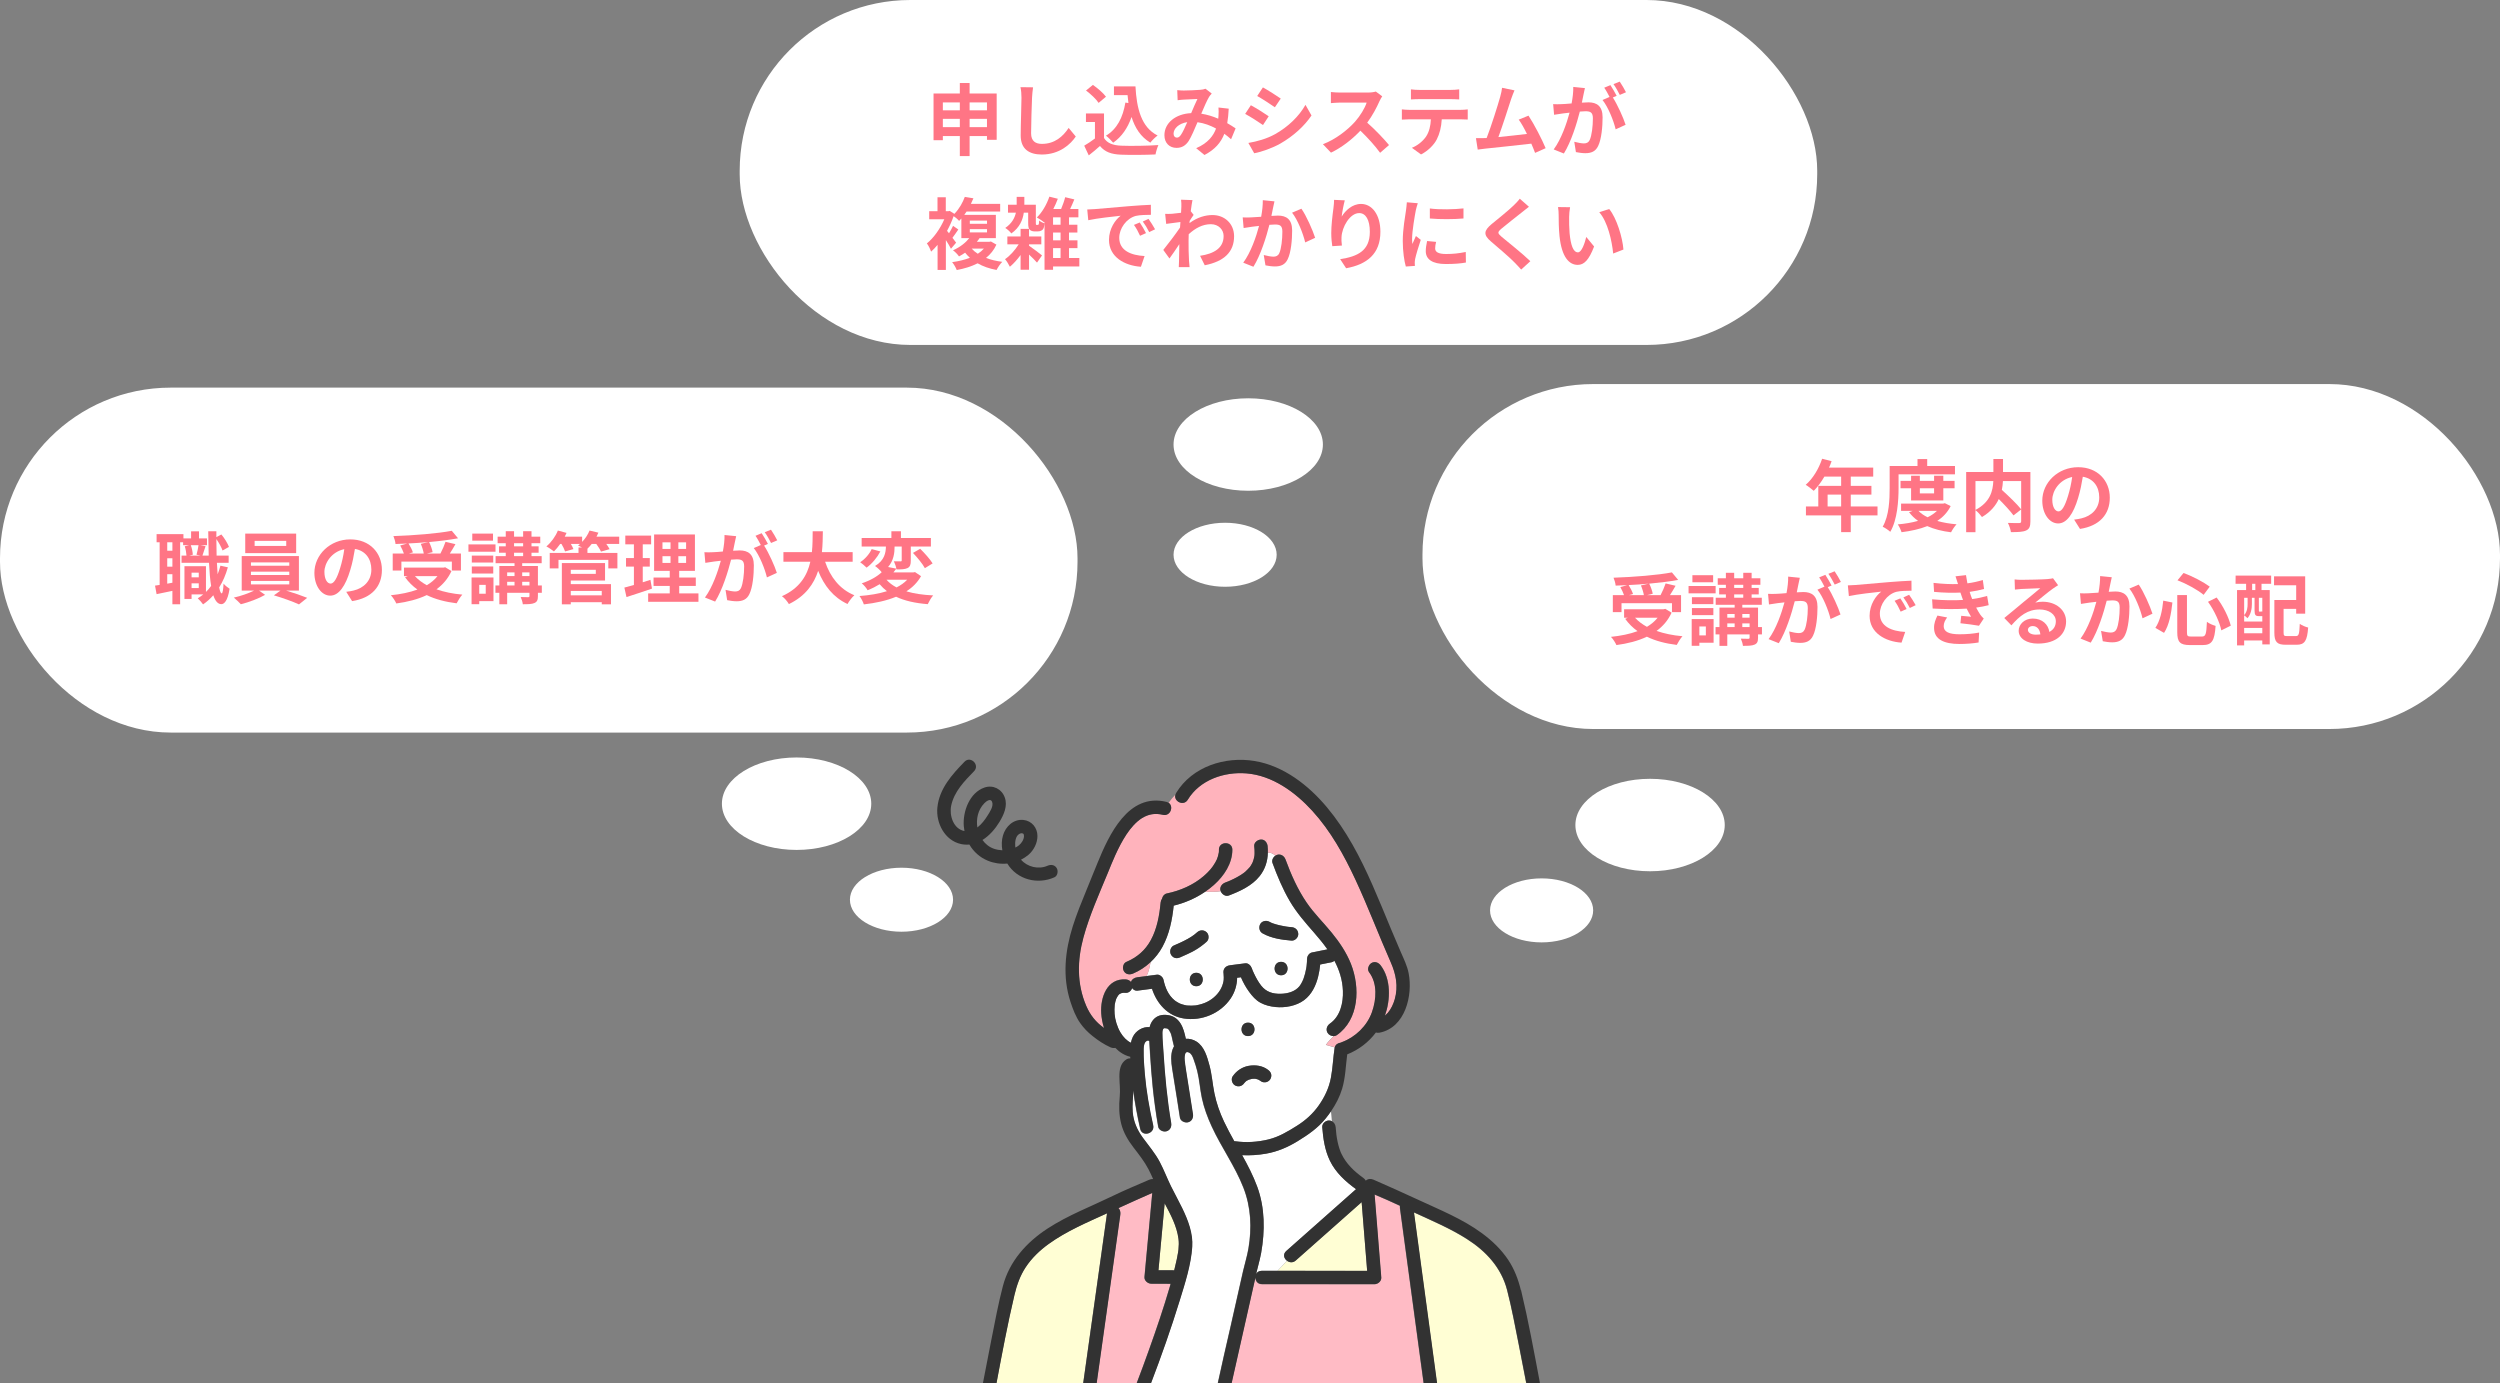
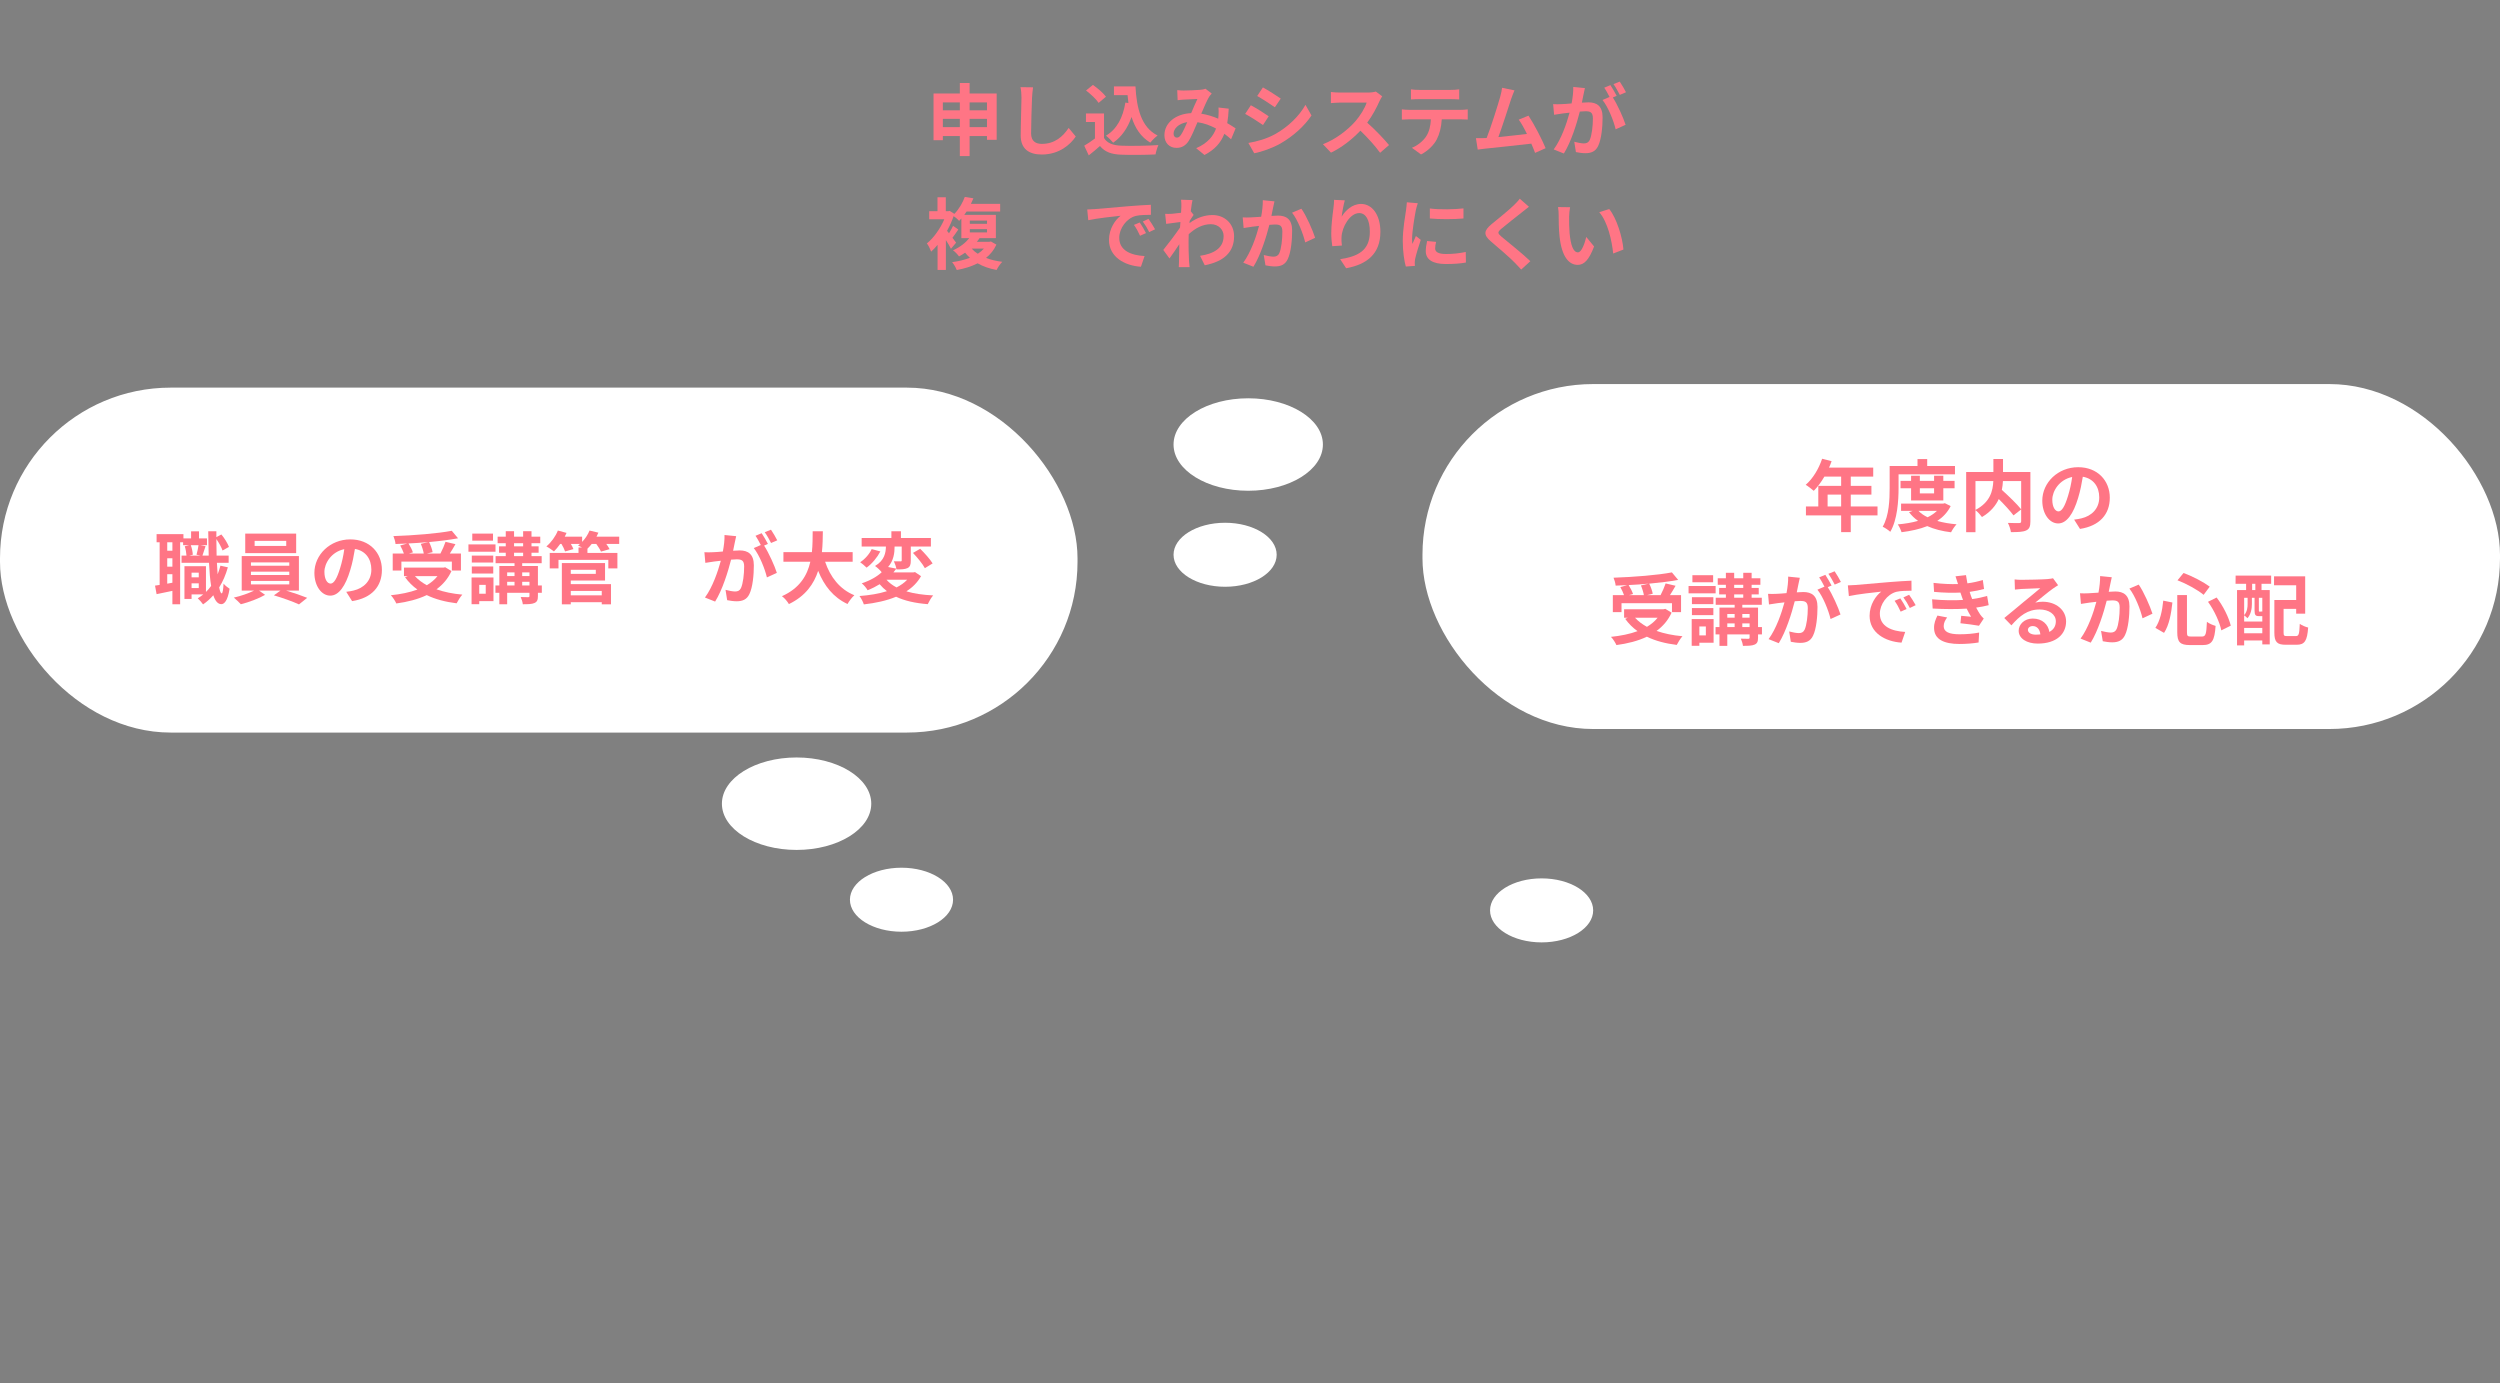
<svg xmlns="http://www.w3.org/2000/svg" width="703" height="389" viewBox="0 0 703 389" fill="none">
  <rect x="0" y="0" width="703" height="389" fill="#808080" stroke="none" />
  <g clip-path="url(#clip0_6_280)">
    <path d="M325.758 357.195C327.238 357.195 328.71 357.203 330.19 357.21C330.447 356.19 330.688 355.161 330.907 354.133C331.028 353.543 331.141 352.961 331.24 352.363C331.277 352.121 331.315 351.879 331.353 351.637C331.368 351.524 331.383 351.418 331.391 351.305C331.496 350.329 331.527 349.354 331.391 348.371C330.93 344.786 329.193 341.55 327.502 338.374C326.921 344.65 326.339 350.919 325.758 357.195Z" fill="#FFFED4" />
    <path d="M327.306 289.079C327.306 289.079 327.298 289.094 327.283 289.102C327.389 289.072 327.404 289.064 327.306 289.079Z" fill="#FFBBC5" />
    <path d="M375.056 291.355C374.361 291.385 373.629 291.007 373.282 290.417C372.738 289.487 373.123 288.413 373.961 287.831C376.876 285.797 377.729 281.986 377.608 278.636C377.495 275.513 376.581 272.73 375.215 270.152C375.003 270.356 374.747 270.515 374.445 270.575C373.365 270.787 372.293 271.006 371.213 271.218C371.115 272.375 370.918 273.532 370.639 274.636C370.012 277.162 368.827 279.642 366.705 281.23C364.508 282.871 361.412 283.438 358.724 283.181C357.221 283.037 355.764 282.697 354.428 281.971C353.099 281.253 352.11 280.103 351.234 278.901C350.32 277.653 349.55 276.254 348.931 274.81C348.576 274.855 348.214 274.901 347.859 274.946C347.828 277.003 347.217 279.022 346.046 280.761C343.192 284.996 337.862 287.196 332.855 286.395C328.302 285.669 325.275 282.213 323.923 278.039C322.549 278.213 321.175 278.394 319.793 278.576C319.211 278.651 318.683 278.319 318.328 277.85C318.079 278.606 317.362 279.241 316.538 279.188C315.942 279.15 315.851 279.15 315.474 279.234C315.451 279.234 315.217 279.324 315.157 279.332C315.043 279.392 314.93 279.453 314.817 279.521C314.757 279.559 314.726 279.566 314.719 279.574C314.704 279.596 314.673 279.627 314.613 279.695C314.575 279.733 314.379 279.967 314.349 279.99C314.19 280.217 314.054 280.459 313.941 280.701C313.918 280.753 313.828 280.973 313.813 281.018C313.745 281.23 313.684 281.442 313.624 281.653C313.571 281.873 313.526 282.092 313.48 282.319C313.465 282.409 313.458 282.447 313.45 282.462C313.45 282.493 313.45 282.53 313.435 282.606C313.345 283.445 313.345 284.292 313.405 285.132C313.518 286.674 314.1 288.754 315.081 290.38C315.829 291.612 316.81 292.656 317.988 293.223C318.117 292.656 318.283 292.104 318.532 291.582C319.37 289.835 321.363 288.633 323.259 288.837C323.432 288.111 323.727 287.423 324.24 286.81C325.32 285.517 326.838 285.207 328.438 285.449C329.979 285.684 331.096 286.47 331.927 287.771C332.78 289.109 333.09 290.599 333.437 292.104C334.464 292.036 335.528 292.323 336.397 292.867C338.654 294.274 339.409 297.125 340.074 299.552C340.784 302.131 340.942 304.807 341.471 307.424C342.037 310.191 342.966 312.83 344.166 315.379C345.05 317.262 346.046 319.092 347.058 320.906C347.156 320.906 347.262 320.914 347.36 320.929C350.411 321.36 353.635 321.156 356.625 320.422C359.6 319.696 362.077 318.199 364.644 316.589C367.075 315.061 369.159 313.208 370.82 310.842C372.481 308.475 373.682 305.949 374.226 303.098C374.762 300.285 374.845 297.397 375.29 294.561C375.29 294.546 375.298 294.531 375.305 294.516C374.49 294.304 373.659 294.039 372.829 293.835C373.501 292.822 374.324 292.111 375.026 291.37L375.056 291.355ZM350.939 287.567C353.371 287.567 353.371 291.347 350.939 291.347C348.508 291.347 348.508 287.567 350.939 287.567ZM357.229 303.416C357.01 303.824 356.542 304.165 356.104 304.286C355.689 304.399 355.009 304.369 354.647 304.097C354.382 303.892 354.096 303.734 353.801 303.575C353.756 303.56 353.71 303.537 353.658 303.522C353.507 303.469 353.348 303.431 353.189 303.393C353.114 303.378 353.031 303.363 352.948 303.348C352.933 303.348 352.925 303.348 352.91 303.34C352.827 303.34 352.744 303.34 352.676 303.34C352.517 303.34 352.351 303.34 352.193 303.356C352.17 303.356 352.14 303.356 352.117 303.356C351.8 303.424 351.498 303.492 351.189 303.597C351.173 303.597 351.143 303.613 351.105 303.628C350.962 303.696 350.826 303.771 350.69 303.847C350.637 303.877 350.554 303.923 350.471 303.968C350.456 303.983 350.441 303.991 350.418 304.013C350.358 304.066 350.305 304.112 350.245 304.165C350.131 304.27 350.026 304.376 349.928 304.497C349.912 304.52 349.897 304.535 349.89 304.55C349.293 305.427 348.266 305.737 347.307 305.231C346.447 304.777 346.069 303.461 346.628 302.645C347.662 301.125 349.286 300.028 351.105 299.711C352.97 299.386 355.002 299.643 356.542 300.822C356.957 301.14 357.244 301.45 357.41 301.949C357.569 302.433 357.448 302.97 357.221 303.408L357.229 303.416Z" fill="white" />
    <path d="M327.14 275.468C327.638 277.751 328.506 279.846 330.288 281.298C330.318 281.313 330.59 281.517 330.643 281.555C330.832 281.676 331.021 281.797 331.217 281.903C331.383 281.994 331.549 282.077 331.715 282.16C331.783 282.19 331.813 282.205 331.829 282.22C331.844 282.22 331.874 282.236 331.949 282.258C332.35 282.402 332.75 282.53 333.165 282.621C333.339 282.659 333.512 282.689 333.686 282.727C333.731 282.735 333.762 282.742 333.784 282.742C333.807 282.742 333.837 282.742 333.882 282.742C334.637 282.803 335.385 282.803 336.14 282.72C336.216 282.704 336.291 282.697 336.374 282.682C336.661 282.629 336.94 282.568 337.22 282.5C337.763 282.364 338.307 282.205 338.821 281.986C340.595 281.253 342.143 279.967 343.094 278.372C343.577 277.562 343.827 276.889 344.03 275.899C344.121 275.475 344.114 274.205 344.046 273.812C343.804 272.488 344.582 271.581 345.865 271.422C347.3 271.241 348.727 271.052 350.162 270.87C351 270.764 351.74 271.551 351.981 272.262C352.042 272.443 352.11 272.617 352.178 272.791C352.215 272.882 352.253 272.972 352.291 273.063C352.397 273.305 352.51 273.547 352.623 273.789C353.182 274.961 353.824 276.141 354.632 277.162C356.021 278.908 357.841 279.506 360.128 279.445C362.137 279.4 364.123 278.818 365.338 277.373C365.791 276.829 366.305 275.823 366.554 275.128C366.871 274.235 367.105 273.305 367.271 272.375C367.287 272.269 367.347 271.936 367.362 271.831C367.37 271.747 367.4 271.498 367.407 271.43C367.438 271.12 367.468 270.81 367.49 270.492C367.505 270.212 367.521 269.925 367.521 269.645C367.521 268.859 368.102 267.982 368.91 267.823C370.36 267.536 371.802 267.248 373.252 266.953C372.096 265.312 370.798 263.74 369.454 262.205C367 259.399 364.576 256.639 362.681 253.41C360.687 250.015 359.17 246.363 357.81 242.68C357.524 241.909 357.954 241.054 358.603 240.608C358.022 240.064 357.372 239.678 356.527 239.784C356.474 242.166 355.757 244.434 354.224 246.363C352.064 249.077 348.704 250.612 345.548 251.815C344.604 252.178 343.615 251.459 343.275 250.605C341.886 250.809 340.391 250.801 338.866 250.764C336.2 252.578 333.188 253.887 330.054 254.643C329.631 258.643 328.831 262.666 326.89 266.227C326.007 267.846 324.882 269.29 323.553 270.522C323.274 271.884 323.04 273.237 322.413 274.439L325.312 274.061C326.09 273.963 326.974 274.727 327.132 275.453L327.14 275.468ZM360.242 274.25C357.81 274.25 357.81 270.47 360.242 270.47C362.673 270.47 362.673 274.25 360.242 274.25ZM354.36 259.875C354.843 258.961 356.081 258.711 356.942 259.195C357.154 259.316 357.372 259.422 357.599 259.52C357.637 259.535 357.682 259.55 357.72 259.565C357.848 259.618 357.984 259.664 358.12 259.709C358.686 259.906 359.268 260.065 359.857 260.193C360.483 260.337 361.118 260.458 361.752 260.556C361.805 260.564 361.858 260.571 361.903 260.579C362.039 260.594 362.182 260.617 362.318 260.632C362.605 260.662 362.892 260.692 363.179 260.707C364.236 260.79 365.021 261.509 365.067 262.598C365.112 263.566 364.168 264.564 363.179 264.488C360.446 264.276 357.456 263.823 355.032 262.454C354.111 261.932 353.884 260.76 354.352 259.868L354.36 259.875ZM336.397 277.328C333.965 277.328 333.965 273.547 336.397 273.547C338.828 273.547 338.828 277.328 336.397 277.328ZM329.133 267.052C329.246 266.643 329.594 266.099 330.001 265.925C331.353 265.335 332.712 264.745 334.003 264.019C334.517 263.732 335.023 263.414 335.506 263.074C335.619 262.991 335.732 262.908 335.853 262.825C335.876 262.802 335.906 262.779 335.929 262.764C336.17 262.567 336.412 262.363 336.646 262.159C337.439 261.463 338.518 261.426 339.319 262.159C340.036 262.817 340.066 264.178 339.319 264.836C338.284 265.743 337.19 266.568 335.997 267.248C334.683 267.989 333.301 268.594 331.919 269.199C331.428 269.411 330.99 269.509 330.462 269.388C329.979 269.275 329.594 268.919 329.337 268.519C329.08 268.118 329.02 267.513 329.148 267.059L329.133 267.052Z" fill="white" />
    <path d="M326.966 229.114C324.837 228.6 322.934 228.903 321.099 230.044C319.415 231.088 317.867 232.903 316.72 234.65C315.497 236.51 314.477 238.506 313.564 240.533C313.118 241.523 312.831 242.196 312.491 243.013C312.152 243.845 311.812 244.676 311.472 245.508C309.041 251.399 306.33 257.403 304.639 263.611C302.887 270.031 302.774 276.663 305.439 282.863C306.549 285.434 308.12 287.423 310.4 289.034C310.407 289.034 310.422 289.049 310.43 289.056C309.992 287.665 309.728 286.243 309.645 284.913C309.373 280.504 311.238 275.052 316.554 275.4C317.135 275.438 317.664 275.702 318.011 276.118C318.253 275.354 318.977 274.901 319.808 274.795C320.684 274.681 321.552 274.568 322.428 274.455C323.047 273.26 323.289 271.899 323.568 270.538C322.134 271.876 320.472 272.973 318.638 273.751C317.694 274.152 316.622 274.046 316.055 273.071C315.587 272.269 315.791 270.885 316.735 270.485C319.808 269.177 322.073 267.21 323.644 264.329C325.358 261.184 326.052 257.418 326.385 253.811C326.422 253.395 326.566 253.009 326.792 252.692C326.936 252.004 327.419 251.384 328.121 251.232C331.919 250.454 335.664 248.805 338.564 246.287C339.9 245.123 340.912 244.003 341.735 242.552C342.188 241.765 342.294 241.516 342.513 240.759C342.611 240.427 342.686 240.086 342.747 239.739C342.747 239.686 342.77 239.504 342.777 239.436C342.785 239.262 342.792 239.088 342.792 238.914C342.792 236.479 346.568 236.479 346.568 238.914C346.568 242.801 344.219 246.295 341.41 248.798C340.618 249.508 339.772 250.159 338.896 250.764C340.429 250.801 341.916 250.809 343.306 250.605C343.291 250.567 343.268 250.529 343.253 250.491C342.921 249.455 343.653 248.518 344.574 248.162C345.51 247.807 345.85 247.671 346.809 247.21C347.504 246.877 348.183 246.506 348.84 246.098C349.142 245.909 349.429 245.712 349.716 245.508C349.784 245.455 350.116 245.191 349.958 245.327C350.048 245.251 350.139 245.176 350.23 245.1C350.69 244.699 351.068 244.245 351.491 243.807C351.513 243.777 351.536 243.746 351.559 243.716C351.657 243.58 351.747 243.444 351.83 243.308C351.981 243.066 352.117 242.816 352.238 242.567C352.238 242.559 352.238 242.552 352.246 242.544C352.253 242.446 352.389 242.196 352.412 242.128C352.502 241.856 352.578 241.584 352.646 241.304C352.676 241.183 352.699 241.062 352.721 240.941C352.736 240.858 352.752 240.775 352.767 240.691C352.797 240.48 352.789 240.525 352.752 240.82C352.804 240.812 352.812 239.996 352.819 239.913C352.835 239.262 352.797 238.612 352.721 237.962C352.6 236.911 353.688 236.109 354.609 236.071C355.711 236.018 356.383 236.986 356.497 237.962C356.572 238.574 356.587 239.187 356.572 239.792C357.418 239.686 358.06 240.071 358.649 240.616C358.815 240.502 358.988 240.412 359.17 240.359C360.212 240.071 361.14 240.722 361.495 241.682C363.058 245.932 364.901 250.106 367.468 253.856C369.514 256.843 372.142 259.399 374.422 262.197C376.642 264.919 378.597 267.778 379.896 271.052C382.509 277.661 382.222 286.682 375.902 291.09C375.66 291.264 375.381 291.332 375.094 291.348C374.392 292.089 373.569 292.799 372.897 293.813C373.727 294.024 374.558 294.282 375.373 294.493C375.524 293.737 376.287 293.253 377.034 293.178C377.125 293.132 377.216 293.087 377.314 293.049C381.165 291.658 384.457 288.467 385.823 284.587C387.084 281.011 387.417 276.542 385.016 273.366C384.396 272.549 384.895 271.248 385.695 270.78C386.646 270.22 387.666 270.643 388.277 271.46C391.215 275.347 391.041 281.139 389.47 285.57C389.757 285.328 390.044 285.049 390.331 284.723C391.192 283.733 391.864 282.296 392.242 280.935C393.246 277.351 392.589 273.933 391.109 270.583C387.719 262.9 384.751 255.028 381.21 247.406C377.993 240.48 374.218 233.651 369.038 227.98C364.244 222.74 357.833 218.051 350.532 217.462C344.257 216.963 337.409 219.284 334.026 224.872C332.863 226.8 329.986 225.311 330.56 223.428C329.828 224.154 329.209 224.925 328.635 225.727C330.137 226.74 329.118 229.606 327.004 229.092L326.966 229.114Z" fill="#FFB3BC" />
    <path d="M384.351 356.189C383.868 350.14 383.377 344.091 382.894 338.034C376.717 343.508 370.541 348.976 364.364 354.45C363.557 355.169 362.582 355.033 361.903 354.526L359.253 357.346C367.649 357.346 376.045 357.354 384.442 357.362C384.411 356.968 384.381 356.583 384.351 356.189Z" fill="#FFFED4" />
    <path d="M364.961 320.854C362.16 322.57 359.245 323.833 355.991 324.408C353.756 324.801 351.521 324.937 349.286 324.831C350.879 327.697 352.397 330.608 353.529 333.701C355.734 339.697 355.726 346.132 354.624 352.363C354.609 352.454 354.586 352.552 354.564 352.643C354.201 354.549 353.635 356.379 353.205 358.262C353.484 357.732 354.012 357.347 354.79 357.347C356.081 357.347 357.372 357.347 358.656 357.347C358.852 357.347 359.049 357.347 359.245 357.347L361.895 354.526C361.05 353.891 360.672 352.673 361.684 351.781C362.598 350.972 363.519 350.155 364.432 349.346C370.058 344.363 375.69 339.38 381.316 334.389C378.356 332.257 375.577 329.716 373.961 326.381C372.534 323.417 372.074 320.218 371.809 316.967C371.726 315.946 372.738 315.076 373.697 315.076C374.007 315.076 374.286 315.152 374.528 315.281L374.271 312.483C373.795 313.178 373.297 313.844 372.768 314.494C370.594 317.186 367.875 319.054 364.953 320.846L364.961 320.854Z" fill="white" />
    <path d="M399.656 384.319C398.418 375.177 397.18 366.035 395.949 356.893C395.179 351.176 394.401 345.459 393.631 339.75C393.601 339.531 393.601 339.304 393.623 339.092C391.283 337.966 388.889 336.952 386.495 335.932C386.548 336.605 386.601 337.285 386.662 337.958C387.235 345.059 387.802 352.159 388.376 359.26C388.459 360.28 387.447 361.15 386.488 361.15C385.197 361.15 383.906 361.15 382.622 361.15C373.35 361.15 364.077 361.135 354.805 361.135C353.612 361.135 353.008 360.228 352.986 359.297C351.725 364.893 350.464 370.481 349.203 376.077C348.229 380.387 347.262 384.697 346.288 389.008H400.298C400.087 387.45 399.875 385.885 399.664 384.327L399.656 384.319Z" fill="#FFBBC5" />
    <path d="M309.041 357.15C309.788 351.826 310.536 346.495 311.283 341.172C305.658 343.743 299.897 346.163 294.861 349.792C292.369 351.592 290.058 353.792 288.382 356.363C286.819 358.753 285.913 361.332 285.256 364.084C283.3 372.326 281.753 380.667 280.182 388.992H304.571C304.827 387.185 305.077 385.37 305.333 383.563C306.572 374.761 307.81 365.959 309.041 357.15Z" fill="#FFFED4" />
    <path d="M349.573 357.218C350.041 355.176 350.668 353.195 351.022 351.116C352.019 345.301 351.755 339.455 349.588 333.935C347.24 327.939 343.404 322.661 340.716 316.823C339.53 314.244 338.534 311.598 337.937 308.815C337.393 306.274 337.258 303.711 336.638 301.238C336.351 300.089 336.012 298.955 335.589 297.851C335.355 297.238 335.075 296.361 334.283 295.99C333.497 295.62 333.195 296.111 333.09 296.996C332.999 297.752 333.127 298.554 333.218 299.317C333.218 299.363 333.225 299.393 333.233 299.423C333.233 299.438 333.233 299.454 333.241 299.484C333.263 299.658 333.286 299.832 333.316 300.006C333.376 300.399 333.429 300.784 333.49 301.178C333.648 302.221 333.822 303.265 333.988 304.308C334.471 307.295 334.947 310.282 335.4 313.269C335.551 314.282 335.158 315.295 334.079 315.598C333.18 315.847 331.912 315.288 331.753 314.275C331.489 312.543 331.217 310.811 330.945 309.08C330.568 306.69 330.167 304.308 329.797 301.919C329.511 300.059 329.133 298.145 329.405 296.263C329.511 295.552 329.737 294.864 330.092 294.259C329.835 293.329 329.654 292.383 329.435 291.446C329.382 291.219 329.322 290.984 329.246 290.765C329.216 290.682 329.193 290.637 329.186 290.614C329.141 290.516 329.095 290.417 329.042 290.319C328.839 289.933 328.657 289.502 328.272 289.291C328.136 289.215 327.827 289.177 327.676 289.162C327.532 289.155 327.389 289.147 327.238 289.154C326.838 289.495 326.822 290.077 326.822 290.569C326.822 292.33 327.004 294.115 327.117 295.877C327.532 302.561 328.144 309.208 329.284 315.81C329.458 316.823 329.027 317.844 327.963 318.139C327.049 318.388 325.811 317.829 325.637 316.815C325.003 313.156 324.497 309.473 324.112 305.783C323.795 302.713 323.568 299.643 323.372 296.565C323.289 295.31 323.221 294.047 323.145 292.792C323.108 292.769 323.077 292.761 323.047 292.739C322.828 292.595 322.851 292.572 322.602 292.656C322.405 292.716 322.217 292.845 322.073 293.003C321.537 293.608 321.552 294.705 321.545 295.453C321.522 297.669 321.68 299.892 321.877 302.093C322.315 306.932 323.153 311.719 324.225 316.452C324.761 318.827 321.122 319.833 320.586 317.458C319.778 313.897 319.106 310.29 318.615 306.668C318.585 308.687 318.305 310.69 318.464 312.717C318.683 315.401 319.71 317.753 321.28 319.908C322.941 322.184 324.761 324.279 326.083 326.789C327.245 328.997 328.114 331.334 329.216 333.572C330.235 335.652 331.376 337.671 332.387 339.758C334.003 343.108 335.46 346.851 335.204 350.647C334.849 355.751 333.195 360.832 331.7 365.687C329.284 373.559 326.536 381.347 323.591 389.038H342.384C343.494 383.797 344.74 378.587 345.918 373.362C347.126 367.993 348.312 362.617 349.55 357.256L349.573 357.218Z" fill="white" />
    <path d="M423.781 362.836C422.157 356.515 417.868 351.872 412.47 348.439C407.766 345.444 402.616 343.274 397.565 340.953C397.746 342.306 397.927 343.652 398.116 345.006C399.354 354.148 400.593 363.29 401.823 372.432C402.571 377.952 403.318 383.472 404.066 389H429.157C428.454 385.333 427.745 381.658 427.02 377.998C426.016 372.939 425.072 367.835 423.781 362.836Z" fill="#FFFED4" />
    <path d="M328.906 361.899C328.997 361.596 329.08 361.294 329.163 360.991C327.336 360.991 325.516 360.976 323.689 360.969C322.745 360.969 321.703 360.099 321.801 359.078C321.892 358.065 321.99 357.044 322.081 356.031C322.715 349.172 323.357 342.306 323.991 335.448C320.805 336.847 317.641 338.261 314.485 339.713C314.945 340.181 315.104 340.877 315.006 341.573C314.726 343.577 314.439 345.581 314.16 347.584C312.922 356.386 311.683 365.188 310.453 373.998C309.75 378.996 309.048 384.002 308.346 389H319.589C320.812 385.817 321.983 382.61 323.13 379.404C325.192 373.619 327.177 367.797 328.899 361.906L328.906 361.899Z" fill="#FFBBC5" />
    <path d="M270.224 237.342C271.039 237.524 271.825 237.554 272.587 237.486C273.75 239.49 275.524 241.108 277.812 242.046C279.534 242.749 281.422 243.014 283.256 242.832C285.997 247.354 291.713 248.814 296.478 246.711C297.414 246.303 297.625 244.934 297.157 244.125C296.591 243.165 295.511 243.036 294.575 243.445C292.045 244.564 288.904 243.808 287.107 241.743C287.847 241.373 288.557 240.919 289.199 240.375C290.701 239.089 291.736 237.078 291.728 235.074C291.728 232.76 290.12 230.809 287.787 230.567C284.993 230.28 282.773 232.382 282.033 234.938C281.641 236.284 281.618 237.713 281.86 239.104C281.067 239.067 280.274 238.93 279.534 238.681C278.16 238.22 277.072 237.32 276.272 236.201C278.22 234.991 279.843 233.108 281.036 231.149C282.275 229.108 283.415 226.62 282.532 224.215C281.663 221.856 279.239 220.631 276.831 221.455C272.633 222.899 270.692 228.215 271.017 232.306C271.055 232.775 271.122 233.236 271.206 233.69C268.087 233.108 266.902 229.312 267.475 226.552C268.299 222.597 271.19 219.655 273.909 216.858C275.608 215.111 272.942 212.442 271.236 214.181C267.694 217.818 264.146 221.758 263.594 227.021C263.134 231.406 265.648 236.344 270.224 237.342ZM286.586 234.529C286.934 234.318 287.311 234.235 287.666 234.393C287.855 234.477 287.938 234.741 287.945 235.074C287.953 235.996 287.326 237.055 286.511 237.713C286.209 237.955 285.884 238.152 285.544 238.333C285.529 238.212 285.491 238.083 285.484 237.962C285.393 236.843 285.514 235.195 286.586 234.529ZM276.733 225.932C277.254 225.387 278.499 224.366 278.96 225.433C279.496 226.673 278.303 228.367 277.684 229.365C276.989 230.491 276.015 231.785 274.837 232.684C274.445 230.287 275.026 227.709 276.74 225.932H276.733Z" fill="#323232" />
    <path d="M356.451 237.969C356.338 236.994 355.666 236.026 354.564 236.079C353.642 236.117 352.555 236.918 352.676 237.969C352.751 238.619 352.797 239.27 352.774 239.92C352.774 240.003 352.759 240.82 352.706 240.828C352.744 240.533 352.751 240.495 352.721 240.699C352.706 240.782 352.691 240.865 352.676 240.949C352.653 241.069 352.631 241.19 352.6 241.311C352.54 241.591 352.457 241.863 352.366 242.136C352.344 242.204 352.208 242.453 352.2 242.552C352.2 242.559 352.2 242.567 352.193 242.574C352.072 242.831 351.936 243.081 351.785 243.315C351.702 243.451 351.611 243.595 351.513 243.724C351.491 243.754 351.468 243.784 351.445 243.814C351.022 244.253 350.645 244.707 350.184 245.107C350.094 245.183 350.003 245.259 349.912 245.334C350.071 245.198 349.746 245.463 349.671 245.516C349.384 245.72 349.089 245.917 348.795 246.106C348.138 246.514 347.458 246.884 346.764 247.217C345.805 247.678 345.465 247.815 344.529 248.17C343.608 248.518 342.875 249.463 343.207 250.499C343.223 250.537 343.245 250.575 343.26 250.612C345.02 250.355 346.613 249.75 347.919 248.442C346.605 249.758 345.012 250.355 343.26 250.612C343.6 251.459 344.589 252.178 345.533 251.822C348.689 250.62 352.049 249.085 354.209 246.37C355.742 244.442 356.459 242.174 356.512 239.792C356.527 239.187 356.512 238.582 356.436 237.962L356.451 237.969Z" fill="#323232" />
    <path d="M342.762 238.929C342.762 239.103 342.762 239.277 342.747 239.451C342.747 239.519 342.724 239.701 342.717 239.754C342.664 240.094 342.581 240.442 342.483 240.775C342.264 241.531 342.15 241.773 341.705 242.567C340.882 244.019 339.87 245.138 338.534 246.302C335.634 248.828 331.889 250.469 328.091 251.248C327.389 251.391 326.906 252.019 326.762 252.707C326.536 253.025 326.392 253.41 326.354 253.826C326.022 257.433 325.327 261.206 323.613 264.345C322.043 267.226 319.778 269.192 316.705 270.5C315.768 270.901 315.557 272.284 316.025 273.086C316.591 274.061 317.664 274.167 318.607 273.766C320.442 272.988 322.103 271.891 323.538 270.553C323.764 269.464 324.014 268.375 324.512 267.362C324.006 268.367 323.757 269.456 323.538 270.553C324.859 269.32 325.992 267.876 326.875 266.258C328.816 262.696 329.624 258.673 330.039 254.673C333.165 253.917 336.185 252.609 338.851 250.794C337.862 250.771 336.85 250.733 335.846 250.733C336.857 250.733 337.862 250.771 338.851 250.794C339.734 250.196 340.572 249.539 341.365 248.828C344.174 246.325 346.522 242.831 346.522 238.945C346.522 236.51 342.747 236.51 342.747 238.945L342.762 238.929Z" fill="#323232" />
    <path d="M427.669 362.814C426.944 359.781 425.834 356.863 424.098 354.261C422.135 351.327 419.605 348.908 416.781 346.821C411.254 342.737 404.798 340.174 398.614 337.293C394.522 335.387 390.407 333.557 386.269 331.742C385.476 331.395 384.721 331.432 384.057 331.984C383.89 331.705 383.671 331.448 383.385 331.243C380.78 329.383 378.59 327.289 377.231 324.483C377.163 324.339 377.095 324.196 377.034 324.06C377.019 324.022 377.012 324.014 377.012 324.007C377.004 323.984 376.997 323.954 376.974 323.908C376.853 323.591 376.732 323.266 376.627 322.941C376.423 322.313 376.264 321.678 376.128 321.035C375.811 319.545 375.728 318.585 375.592 316.974C375.532 316.248 375.147 315.606 374.535 315.288C374.294 315.16 374.014 315.084 373.705 315.084C372.746 315.084 371.734 315.953 371.817 316.974C372.081 320.218 372.542 323.425 373.969 326.389C375.577 329.723 378.363 332.264 381.323 334.397C375.698 339.38 370.065 344.363 364.44 349.354C363.526 350.163 362.605 350.98 361.691 351.789C360.68 352.688 361.057 353.906 361.903 354.534C362.582 355.04 363.557 355.176 364.364 354.458C370.541 348.983 376.717 343.516 382.894 338.041C383.377 344.091 383.868 350.14 384.351 356.197C384.381 356.59 384.411 356.976 384.442 357.369C376.045 357.369 367.649 357.362 359.253 357.354C359.056 357.354 358.86 357.354 358.664 357.354C357.373 357.354 356.081 357.354 354.798 357.354C354.02 357.354 353.491 357.74 353.212 358.269C353.642 356.386 354.216 354.556 354.571 352.651C354.586 352.56 354.609 352.462 354.632 352.371C355.734 346.14 355.734 339.705 353.537 333.708C352.397 330.616 350.886 327.704 349.293 324.839C351.536 324.944 353.763 324.808 355.998 324.415C359.253 323.848 362.167 322.585 364.968 320.861C367.891 319.069 370.609 317.201 372.783 314.509C373.312 313.859 373.81 313.186 374.286 312.498C375.638 310.524 376.748 308.384 377.427 306.093C378.348 302.978 378.416 299.696 378.839 296.49C382.071 295.204 384.857 293.079 386.896 290.342C387.228 290.433 387.583 290.455 387.938 290.387C395.156 288.966 397.323 279.907 396.115 273.691C395.707 271.581 394.756 269.676 393.903 267.717C392.981 265.6 392.083 263.475 391.192 261.342C389.455 257.161 387.749 252.964 385.922 248.82C382.516 241.085 378.59 233.53 373.146 227.02C367.974 220.834 360.959 215.352 352.827 213.998C344.529 212.615 335.241 215.533 330.726 222.989C330.636 223.148 330.568 223.299 330.522 223.451C331.36 222.619 332.35 221.855 333.595 221.227C332.342 221.855 331.36 222.619 330.522 223.451C329.941 225.333 332.818 226.823 333.988 224.895C337.378 219.299 344.219 216.978 350.494 217.484C357.788 218.067 364.206 222.755 369.001 228.003C374.18 233.674 377.948 240.495 381.172 247.429C384.713 255.051 387.681 262.915 391.071 270.606C392.551 273.956 393.208 277.373 392.204 280.958C391.819 282.319 391.154 283.756 390.293 284.746C390.006 285.071 389.727 285.351 389.433 285.593C391.003 281.162 391.177 275.37 388.24 271.483C387.628 270.674 386.609 270.243 385.657 270.802C384.857 271.271 384.359 272.572 384.978 273.388C387.379 276.564 387.047 281.033 385.786 284.61C384.419 288.489 381.127 291.673 377.276 293.072C377.178 293.109 377.087 293.155 376.997 293.2C376.249 293.276 375.487 293.76 375.336 294.516C375.336 294.531 375.328 294.546 375.32 294.561C374.875 297.397 374.792 300.286 374.256 303.099C373.72 305.949 372.512 308.475 370.85 310.842C369.189 313.209 367.113 315.061 364.674 316.589C362.099 318.199 359.63 319.697 356.655 320.422C353.665 321.148 350.441 321.353 347.391 320.929C347.292 320.914 347.187 320.906 347.088 320.906C346.077 319.092 345.088 317.262 344.197 315.379C342.996 312.83 342.067 310.191 341.501 307.424C340.965 304.807 340.806 302.131 340.104 299.552C339.44 297.132 338.685 294.282 336.427 292.867C335.559 292.323 334.494 292.043 333.467 292.104C333.12 290.606 332.81 289.109 331.957 287.771C331.126 286.47 330.009 285.684 328.469 285.449C326.868 285.207 325.35 285.51 324.27 286.81C323.764 287.423 323.462 288.111 323.289 288.837C321.394 288.633 319.4 289.828 318.562 291.582C318.313 292.104 318.147 292.656 318.018 293.223C316.841 292.648 315.859 291.612 315.111 290.38C314.13 288.754 313.548 286.674 313.435 285.132C313.375 284.292 313.375 283.446 313.465 282.606C313.473 282.531 313.48 282.493 313.48 282.462C313.48 282.447 313.496 282.41 313.511 282.319C313.548 282.1 313.594 281.873 313.654 281.653C313.707 281.442 313.767 281.23 313.843 281.018C313.858 280.973 313.949 280.754 313.971 280.701C314.092 280.451 314.228 280.209 314.379 279.99C314.409 279.967 314.606 279.74 314.643 279.695C314.704 279.627 314.734 279.597 314.749 279.574C314.764 279.574 314.787 279.559 314.847 279.521C314.96 279.453 315.074 279.392 315.187 279.332C315.24 279.324 315.474 279.241 315.504 279.234C315.882 279.15 315.972 279.15 316.569 279.188C317.392 279.241 318.109 278.606 318.358 277.85C318.706 278.319 319.234 278.651 319.823 278.576C321.197 278.394 322.571 278.22 323.953 278.039C325.305 282.205 328.34 285.669 332.886 286.395C337.892 287.196 343.223 284.988 346.077 280.761C347.247 279.022 347.859 277.003 347.889 274.946C348.244 274.901 348.606 274.855 348.961 274.81C349.58 276.254 350.35 277.653 351.264 278.901C352.147 280.103 353.129 281.253 354.458 281.971C355.794 282.697 357.259 283.037 358.754 283.181C361.442 283.438 364.538 282.871 366.735 281.23C368.857 279.642 370.043 277.162 370.669 274.636C370.941 273.532 371.137 272.375 371.243 271.218C372.323 271.006 373.395 270.787 374.475 270.575C374.777 270.515 375.034 270.356 375.245 270.152C376.612 272.73 377.525 275.513 377.638 278.636C377.759 281.986 376.906 285.805 373.992 287.831C373.153 288.414 372.768 289.487 373.312 290.417C373.652 291.007 374.384 291.385 375.086 291.355C375.962 290.425 376.664 289.45 376.664 287.771C376.664 289.45 375.97 290.425 375.086 291.355C375.373 291.34 375.653 291.264 375.894 291.098C382.214 286.689 382.501 277.668 379.889 271.059C378.59 267.778 376.634 264.919 374.414 262.205C372.127 259.399 369.506 256.851 367.46 253.864C364.893 250.113 363.051 245.939 361.488 241.689C361.133 240.729 360.212 240.079 359.162 240.366C358.981 240.419 358.807 240.51 358.641 240.623C359.57 241.485 360.347 242.756 361.563 243.156C360.347 242.748 359.57 241.485 358.641 240.623C357.992 241.069 357.561 241.924 357.848 242.695C359.207 246.378 360.725 250.03 362.718 253.425C364.614 256.654 367.037 259.414 369.491 262.22C370.835 263.755 372.134 265.328 373.289 266.968C371.84 267.256 370.397 267.543 368.948 267.838C368.147 267.997 367.558 268.874 367.558 269.66C367.558 269.94 367.543 270.228 367.528 270.507C367.505 270.817 367.483 271.135 367.445 271.445C367.438 271.521 367.407 271.763 367.4 271.846C367.385 271.944 367.332 272.277 367.309 272.39C367.143 273.328 366.917 274.25 366.592 275.143C366.343 275.838 365.829 276.844 365.376 277.389C364.168 278.833 362.175 279.415 360.166 279.46C357.878 279.513 356.059 278.924 354.669 277.177C353.854 276.156 353.22 274.976 352.661 273.804C352.548 273.562 352.434 273.32 352.329 273.078C352.291 272.988 352.253 272.897 352.215 272.806C352.147 272.632 352.079 272.451 352.019 272.277C351.777 271.574 351.037 270.78 350.199 270.885C348.765 271.067 347.338 271.256 345.903 271.437C344.619 271.604 343.842 272.504 344.083 273.827C344.159 274.22 344.159 275.491 344.068 275.914C343.857 276.905 343.608 277.578 343.132 278.387C342.181 279.982 340.633 281.268 338.858 282.001C338.345 282.213 337.801 282.379 337.258 282.515C336.978 282.583 336.691 282.644 336.412 282.697C336.336 282.712 336.261 282.72 336.178 282.735C335.423 282.818 334.675 282.818 333.92 282.757C333.875 282.757 333.845 282.757 333.822 282.757C333.799 282.757 333.769 282.75 333.724 282.742C333.55 282.712 333.376 282.682 333.203 282.636C332.788 282.546 332.387 282.417 331.987 282.273C331.919 282.251 331.881 282.236 331.866 282.236C331.851 282.228 331.821 282.213 331.753 282.175C331.587 282.092 331.413 282.009 331.255 281.918C331.058 281.812 330.87 281.691 330.681 281.57C330.62 281.532 330.349 281.328 330.326 281.313C328.544 279.861 327.668 277.774 327.177 275.483C327.019 274.765 326.135 273.993 325.358 274.092L322.458 274.47C322.081 275.196 321.56 275.869 320.797 276.443C321.56 275.869 322.081 275.203 322.458 274.47C321.582 274.583 320.714 274.697 319.838 274.81C319.015 274.916 318.29 275.37 318.041 276.133C317.694 275.717 317.165 275.453 316.584 275.415C311.268 275.075 309.403 280.519 309.675 284.928C309.758 286.258 310.022 287.68 310.46 289.071C310.453 289.071 310.438 289.056 310.43 289.049C308.157 287.431 306.579 285.449 305.469 282.878C302.796 276.678 302.917 270.046 304.669 263.626C306.36 257.418 309.071 251.414 311.502 245.523C311.85 244.692 312.182 243.86 312.522 243.028C312.861 242.211 313.141 241.538 313.594 240.548C314.515 238.521 315.527 236.525 316.75 234.665C317.898 232.918 319.453 231.103 321.129 230.06C322.964 228.925 324.859 228.615 326.996 229.129C329.11 229.644 330.13 226.778 328.627 225.764C328.453 225.643 328.25 225.545 328 225.485C317.263 222.883 311.865 234.725 308.573 242.771C308.406 243.187 308.233 243.603 308.067 244.019C307.991 244.208 307.908 244.404 307.833 244.593C307.802 244.669 307.765 244.752 307.734 244.828C307.734 244.843 307.712 244.873 307.689 244.941C306.934 246.733 306.224 248.556 305.484 250.363C304.11 253.713 302.736 257.063 301.649 260.518C299.474 267.422 298.726 274.749 301.022 281.729C301.686 283.748 302.494 285.903 303.725 287.657C304.699 289.049 305.877 290.266 307.206 291.317C308.746 292.55 310.43 293.684 312.235 294.493C312.688 294.697 313.178 294.765 313.631 294.667C314.779 295.862 316.169 296.762 317.822 297.17C317.822 297.321 317.837 297.473 317.845 297.624C317.49 297.586 317.105 297.669 316.72 297.911C315.028 298.962 314.757 300.959 314.772 302.796C314.787 304.649 315.059 306.501 314.87 308.354C314.613 310.948 314.643 313.549 315.3 316.082C315.934 318.517 317.173 320.619 318.69 322.6C320.238 324.619 321.794 326.563 322.972 328.831C323.432 329.716 323.848 330.631 324.255 331.546C323.885 331.523 323.493 331.599 323.123 331.758C319.732 333.24 316.297 334.646 312.975 336.264C306.821 339.259 300.357 341.701 294.596 345.452C288.654 349.324 283.859 354.639 282.017 361.626C280.703 366.617 279.774 371.729 278.762 376.788C277.955 380.856 277.162 384.932 276.384 389.008H280.212C281.783 380.682 283.331 372.341 285.286 364.099C285.943 361.339 286.849 358.761 288.412 356.379C290.096 353.808 292.399 351.607 294.891 349.807C299.927 346.178 305.688 343.758 311.313 341.187C310.566 346.511 309.818 351.842 309.071 357.165C307.833 365.967 306.594 374.769 305.364 383.578C305.107 385.386 304.858 387.2 304.601 389.008H308.384C309.086 384.009 309.788 379.003 310.49 374.005C311.729 365.203 312.967 356.401 314.198 347.592C314.477 345.588 314.764 343.584 315.043 341.58C315.142 340.885 314.983 340.189 314.522 339.72C317.679 338.268 320.85 336.854 324.029 335.455C323.394 342.314 322.753 349.18 322.118 356.038C322.028 357.052 321.93 358.072 321.839 359.086C321.741 360.107 322.783 360.976 323.727 360.976C325.554 360.976 327.374 360.991 329.201 360.999C329.118 361.301 329.027 361.604 328.944 361.906C327.223 367.804 325.237 373.627 323.176 379.404C322.028 382.618 320.857 385.817 319.634 389H323.659C326.596 381.302 329.344 373.521 331.768 365.649C333.263 360.795 334.917 355.713 335.272 350.609C335.536 346.813 334.079 343.07 332.455 339.72C331.451 337.633 330.303 335.614 329.284 333.535C328.189 331.296 327.313 328.96 326.15 326.752C324.829 324.241 323.009 322.154 321.348 319.87C319.778 317.708 318.751 315.364 318.532 312.679C318.366 310.653 318.653 308.649 318.683 306.63C319.174 310.252 319.846 313.859 320.654 317.42C321.19 319.795 324.829 318.789 324.293 316.415C323.221 311.681 322.375 306.895 321.945 302.055C321.748 299.855 321.59 297.624 321.613 295.416C321.613 294.667 321.605 293.571 322.141 292.966C322.285 292.807 322.473 292.686 322.67 292.618C322.919 292.535 322.904 292.557 323.115 292.701C323.153 292.724 323.183 292.739 323.213 292.754C323.289 294.009 323.357 295.272 323.44 296.527C323.636 299.605 323.863 302.683 324.18 305.745C324.557 309.443 325.071 313.118 325.705 316.778C325.879 317.783 327.109 318.351 328.031 318.101C329.095 317.806 329.526 316.785 329.352 315.772C328.212 309.171 327.6 302.516 327.185 295.839C327.072 294.077 326.89 292.293 326.89 290.531C326.89 290.039 326.913 289.457 327.306 289.117C327.449 289.117 327.6 289.117 327.744 289.124C327.895 289.14 328.204 289.177 328.34 289.253C328.725 289.465 328.906 289.903 329.11 290.281C329.163 290.38 329.209 290.478 329.254 290.576C329.261 290.599 329.276 290.644 329.314 290.727C329.39 290.954 329.45 291.181 329.503 291.408C329.73 292.353 329.903 293.291 330.16 294.221C329.805 294.826 329.578 295.514 329.473 296.225C329.193 298.108 329.578 300.021 329.865 301.881C330.228 304.271 330.628 306.653 331.013 309.042C331.285 310.774 331.557 312.505 331.821 314.237C331.972 315.25 333.241 315.802 334.147 315.56C335.226 315.265 335.619 314.245 335.468 313.231C335.015 310.244 334.539 307.257 334.056 304.271C333.89 303.227 333.716 302.184 333.558 301.14C333.497 300.754 333.437 300.361 333.384 299.968C333.361 299.794 333.331 299.62 333.309 299.446C333.309 299.416 333.309 299.401 333.301 299.386C333.301 299.355 333.301 299.325 333.286 299.28C333.195 298.524 333.067 297.722 333.158 296.958C333.263 296.074 333.565 295.582 334.351 295.953C335.143 296.323 335.423 297.2 335.657 297.813C336.072 298.917 336.412 300.059 336.706 301.201C337.325 303.673 337.461 306.237 338.005 308.777C338.602 311.56 339.598 314.207 340.784 316.785C343.472 322.623 347.307 327.901 349.656 333.898C351.823 339.418 352.079 345.27 351.09 351.078C350.735 353.157 350.109 355.139 349.641 357.18C348.41 362.541 347.224 367.918 346.009 373.287C344.831 378.512 343.585 383.722 342.475 388.962H346.341C347.315 384.652 348.281 380.342 349.256 376.032C350.516 370.436 351.777 364.848 353.038 359.252C353.061 360.182 353.665 361.09 354.858 361.09C364.13 361.09 373.403 361.105 382.675 361.105C383.966 361.105 385.257 361.105 386.541 361.105C387.5 361.105 388.511 360.235 388.428 359.214C387.855 352.114 387.288 345.013 386.714 337.913C386.662 337.24 386.609 336.559 386.548 335.886C388.934 336.907 391.335 337.92 393.676 339.047C393.653 339.259 393.653 339.478 393.684 339.705C394.454 345.422 395.232 351.138 396.002 356.847C397.24 365.99 398.478 375.132 399.709 384.274C399.921 385.832 400.132 387.397 400.343 388.955H404.119C403.371 383.435 402.624 377.915 401.876 372.387C400.638 363.245 399.4 354.103 398.169 344.96C397.988 343.607 397.806 342.261 397.618 340.907C402.677 343.229 407.819 345.399 412.523 348.393C417.914 351.826 422.21 356.469 423.833 362.791C425.117 367.789 426.061 372.886 427.073 377.952C427.805 381.62 428.515 385.287 429.21 388.955H433.045C431.392 380.213 429.791 371.427 427.715 362.768L427.669 362.814ZM327.502 338.374C329.193 341.55 330.93 344.794 331.391 348.371C331.519 349.346 331.489 350.322 331.391 351.305C331.376 351.418 331.368 351.524 331.353 351.637C331.315 351.879 331.277 352.121 331.24 352.363C331.141 352.953 331.028 353.543 330.907 354.133C330.696 355.161 330.447 356.19 330.19 357.21C328.71 357.21 327.238 357.203 325.758 357.195C326.339 350.919 326.921 344.65 327.502 338.374ZM327.283 289.094C327.283 289.094 327.291 289.079 327.306 289.071C327.404 289.056 327.396 289.064 327.283 289.094Z" fill="#323232" />
    <path d="M350.939 287.567C348.508 287.567 348.508 291.348 350.939 291.348C353.371 291.348 353.371 287.567 350.939 287.567Z" fill="#323232" />
    <path d="M336.397 277.328C338.828 277.328 338.828 273.547 336.397 273.547C333.965 273.547 333.965 277.328 336.397 277.328Z" fill="#323232" />
    <path d="M360.242 274.25C362.673 274.25 362.673 270.469 360.242 270.469C357.81 270.469 357.81 274.25 360.242 274.25Z" fill="#323232" />
    <path d="M365.074 262.605C365.029 261.516 364.244 260.798 363.187 260.715C362.9 260.692 362.613 260.669 362.326 260.639C362.19 260.624 362.046 260.609 361.91 260.586C361.858 260.586 361.805 260.571 361.759 260.564C361.125 260.465 360.491 260.352 359.864 260.201C359.275 260.064 358.694 259.906 358.128 259.717C357.992 259.671 357.863 259.626 357.727 259.573C357.69 259.558 357.644 259.543 357.607 259.528C357.388 259.422 357.161 259.323 356.95 259.202C356.089 258.718 354.851 258.968 354.367 259.883C353.899 260.775 354.126 261.955 355.047 262.469C357.471 263.838 360.461 264.291 363.194 264.503C364.183 264.579 365.127 263.581 365.082 262.613L365.074 262.605Z" fill="#323232" />
    <path d="M339.304 262.152C338.511 261.418 337.431 261.456 336.631 262.152C336.397 262.356 336.163 262.56 335.914 262.756C335.891 262.779 335.861 262.794 335.838 262.817C335.725 262.9 335.611 262.983 335.491 263.066C335.007 263.407 334.509 263.724 333.988 264.012C332.697 264.738 331.338 265.327 329.986 265.917C329.578 266.091 329.231 266.643 329.118 267.044C328.997 267.498 329.05 268.103 329.307 268.503C329.563 268.904 329.956 269.26 330.432 269.373C330.96 269.494 331.398 269.396 331.889 269.184C333.271 268.579 334.653 267.974 335.966 267.233C337.159 266.552 338.262 265.728 339.289 264.821C340.036 264.17 340.006 262.809 339.289 262.144L339.304 262.152Z" fill="#323232" />
    <path d="M346.643 302.645C346.084 303.461 346.462 304.777 347.323 305.231C348.281 305.738 349.308 305.427 349.905 304.55C349.905 304.543 349.928 304.52 349.943 304.497C350.041 304.384 350.154 304.271 350.26 304.165C350.313 304.112 350.373 304.066 350.433 304.013C350.456 303.991 350.471 303.983 350.486 303.968C350.562 303.923 350.645 303.885 350.705 303.847C350.841 303.764 350.977 303.696 351.121 303.628C351.151 303.613 351.188 303.605 351.204 303.598C351.506 303.492 351.815 303.424 352.132 303.356C352.163 303.356 352.185 303.356 352.208 303.356C352.366 303.348 352.533 303.34 352.691 303.34C352.759 303.34 352.842 303.34 352.925 303.34C352.94 303.34 352.948 303.34 352.963 303.348C353.046 303.363 353.121 303.378 353.205 303.393C353.363 303.431 353.522 303.469 353.673 303.522C353.718 303.537 353.763 303.552 353.816 303.575C354.111 303.734 354.398 303.892 354.662 304.097C355.024 304.376 355.704 304.399 356.119 304.286C356.557 304.165 357.033 303.824 357.244 303.416C357.478 302.977 357.591 302.448 357.433 301.957C357.274 301.458 356.98 301.148 356.565 300.83C355.024 299.643 352.993 299.393 351.128 299.718C349.308 300.036 347.685 301.132 346.651 302.652L346.643 302.645Z" fill="#323232" />
  </g>
  <rect y="109" width="303" height="97" rx="48" fill="white" />
  <path d="M255.102 163.028H249.294C250.042 163.886 250.966 164.59 252.11 165.184C253.276 164.59 254.288 163.886 255.102 163.028ZM257.302 160.872L258.996 162.016C258.006 163.776 256.598 165.184 254.882 166.284C256.994 166.922 259.524 167.296 262.406 167.428C261.856 168.044 261.218 169.166 260.888 169.892C257.324 169.606 254.376 168.946 251.978 167.802C249.294 168.924 246.17 169.584 242.914 169.958C242.716 169.298 242.144 168.176 241.682 167.604C244.498 167.384 247.138 166.966 249.404 166.24C248.656 165.668 247.974 165.008 247.358 164.282C246.368 164.898 245.246 165.47 243.97 165.976C243.64 165.36 242.87 164.436 242.32 164.04C244.806 163.204 246.654 162.104 247.93 160.916C247.534 160.366 246.632 159.552 246.06 159.156C248.744 157.572 249.096 155.372 249.118 153.678H242.298V151.28H250.658V149.388H253.342V151.28H261.768V153.678H256.114V157.638C256.114 158.738 255.938 159.376 255.19 159.75C254.42 160.102 253.408 160.124 252.088 160.124C252 159.442 251.67 158.474 251.362 157.836C252.132 157.858 252.99 157.858 253.232 157.858C253.496 157.858 253.562 157.792 253.562 157.572V153.678H251.56C251.56 155.438 251.318 157.616 249.734 159.442L252.044 159.904C251.78 160.256 251.516 160.608 251.23 160.96H256.84L257.302 160.872ZM245.114 154.404L247.556 155.064C246.654 156.78 245.202 158.54 243.684 159.618C243.2 159.134 242.364 158.43 241.88 158.1C243.244 157.22 244.542 155.724 245.114 154.404ZM256.73 155.482L258.754 154.316C260.008 155.548 261.548 157.264 262.252 158.43L260.074 159.772C259.458 158.584 257.962 156.78 256.73 155.482Z" fill="#FF7585" />
  <path d="M239.768 157.968H232.024C233.476 162.258 236.138 165.712 240.252 167.384C239.592 167.934 238.734 169.1 238.316 169.848C234.334 167.978 231.782 164.766 230.066 160.52C228.878 164.194 226.502 167.626 221.838 169.87C221.42 169.144 220.65 168.198 219.88 167.648C224.918 165.404 227.008 161.752 227.866 157.968H220.298V155.262H228.306C228.526 153.194 228.504 151.192 228.526 149.388H231.386C231.364 151.192 231.342 153.216 231.122 155.262H239.768V157.968Z" fill="#FF7585" />
  <path d="M207.01 150.774C206.878 151.346 206.724 152.05 206.614 152.6C206.482 153.26 206.306 154.074 206.152 154.866C206.9 154.822 207.538 154.778 208 154.778C210.332 154.778 211.982 155.812 211.982 158.98C211.982 161.576 211.674 165.14 210.728 167.054C210.002 168.594 208.792 169.078 207.12 169.078C206.284 169.078 205.228 168.924 204.48 168.77L204.018 165.866C204.854 166.108 206.13 166.328 206.702 166.328C207.45 166.328 208 166.108 208.352 165.382C208.946 164.128 209.254 161.466 209.254 159.288C209.254 157.528 208.484 157.286 207.12 157.286C206.768 157.286 206.218 157.33 205.58 157.374C204.744 160.718 203.116 165.932 201.092 169.166L198.232 168.022C200.366 165.14 201.884 160.696 202.698 157.682C201.906 157.77 201.202 157.858 200.806 157.902C200.168 158.012 199.024 158.166 198.342 158.276L198.078 155.284C198.892 155.35 199.618 155.306 200.432 155.284C201.114 155.262 202.148 155.196 203.27 155.086C203.578 153.436 203.776 151.83 203.732 150.444L207.01 150.774ZM216.8 148.948C217.372 149.784 218.186 151.17 218.56 151.94L216.822 152.688C216.36 151.786 215.656 150.488 215.04 149.652L216.8 148.948ZM214.182 149.938C214.732 150.752 215.524 152.138 215.942 152.952L214.864 153.414C216.184 155.46 217.834 159.134 218.45 161.092L215.656 162.368C215.084 159.926 213.522 156.054 211.96 154.118L213.94 153.26C213.5 152.424 212.95 151.368 212.444 150.664L214.182 149.938Z" fill="#FF7585" />
-   <path d="M182.898 163.05L183.338 165.514C180.918 166.372 178.278 167.208 176.166 167.89L175.572 165.228C176.342 165.03 177.244 164.788 178.256 164.502V159.332H176.034V156.934H178.256V153.062H175.836V150.62H183.096V153.062H180.742V156.934H182.722V159.332H180.742V163.732C181.468 163.512 182.194 163.292 182.898 163.05ZM186.286 156.406V158.298H188.552V156.406H186.286ZM186.286 152.512V154.36H188.552V152.512H186.286ZM192.93 154.36V152.512H190.752V154.36H192.93ZM192.93 158.298V156.406H190.752V158.298H192.93ZM190.994 166.856H196.406V169.232H182.26V166.856H188.332V164.766H183.778V162.412H188.332V160.52H183.932V150.29H195.416V160.52H190.994V162.412H195.658V164.766H190.994V166.856Z" fill="#FF7585" />
  <path d="M169.214 166.174H160.502V167.406H169.214V166.174ZM167.542 160.234H160.502V161.378H167.542V160.234ZM160.502 163.248V164.26H171.81V169.936H169.214V169.342H160.502V169.936H157.994V158.342H170.138V163.248H160.502ZM174.12 150.906V152.952H170.49C170.864 153.48 171.216 154.008 171.414 154.426L168.994 155.108C168.752 154.536 168.202 153.678 167.674 152.952H166.398C166.002 153.458 165.584 153.898 165.188 154.294V155.482H173.614V159.838H171.062V157.44H157.048V159.838H154.584V155.482H162.68V153.942H163.648C163.252 153.722 162.834 153.524 162.548 153.392C162.724 153.26 162.922 153.106 163.098 152.952H160.524C160.832 153.48 161.096 154.008 161.25 154.404L158.896 155.064C158.72 154.514 158.324 153.678 157.884 152.952H157.532C156.96 153.766 156.344 154.492 155.772 155.064C155.266 154.646 154.232 153.942 153.638 153.656C154.958 152.556 156.212 150.862 156.872 149.19L159.314 149.85C159.16 150.202 158.984 150.554 158.808 150.906H163.692V152.38C164.572 151.478 165.32 150.334 165.782 149.19L168.268 149.784C168.114 150.158 167.938 150.532 167.74 150.906H174.12Z" fill="#FF7585" />
  <path d="M138.634 150.048V152.028H132.804V150.048H138.634ZM139.338 153.084V155.152H131.726V153.084H139.338ZM138.7 156.23V158.188H132.672V156.23H138.7ZM132.672 161.268V159.288H138.7V161.268H132.672ZM136.588 164.458H134.762V166.966H136.588V164.458ZM138.766 162.39V169.034H134.762V169.892H132.606V162.39H138.766ZM146.84 164.634H148.886V163.6H146.84V164.634ZM142.616 163.6V164.634H144.684V163.6H142.616ZM144.684 160.96H142.616V161.994H144.684V160.96ZM148.886 160.96H146.84V161.994H148.886V160.96ZM144.552 155.438V156.384H147.104V155.438H144.552ZM144.552 152.754V153.634H147.104V152.754H144.552ZM152.362 164.634V166.702H151.262V167.604C151.262 168.704 151.042 169.232 150.294 169.562C149.568 169.892 148.49 169.914 147.016 169.914C146.95 169.298 146.686 168.462 146.422 167.89C147.28 167.934 148.248 167.934 148.512 167.934C148.798 167.912 148.886 167.846 148.886 167.582V166.702H142.616V169.914H140.416V166.702H139.316V164.634H140.416V159.156H144.684V158.364H139.36V156.384H142.22V155.438H140.328V153.634H142.22V152.754H139.932V150.906H142.22V149.366H144.552V150.906H147.104V149.366H149.458V150.906H151.922V152.754H149.458V153.634H151.46V155.438H149.458V156.384H152.318V158.364H146.84V159.156H151.262V164.634H152.362Z" fill="#FF7585" />
  <path d="M118.328 152.93L120.506 152.424C118.658 152.6 116.744 152.732 114.874 152.82C115.38 153.634 115.886 154.624 116.106 155.328L114.962 155.658H119.164C119.032 154.888 118.702 153.788 118.328 152.93ZM112.872 157.924V160.432H110.43V155.658H113.576C113.356 154.976 112.938 154.096 112.542 153.392L114.5 152.842C113.4 152.908 112.278 152.952 111.222 152.974C111.178 152.314 110.87 151.324 110.628 150.752C116.414 150.554 123.036 150.026 127.04 149.256L128.8 151.368C126.424 151.808 123.586 152.16 120.66 152.424C121.1 153.304 121.518 154.47 121.65 155.262L120.022 155.658H123.85C124.378 154.646 124.95 153.348 125.28 152.358L128.074 153.018C127.568 153.942 126.996 154.844 126.49 155.658H129.614V160.432H127.062V157.924H112.872ZM123.014 162.016H116.678C117.58 163.006 118.702 163.842 120.022 164.568C121.188 163.864 122.222 163.028 123.014 162.016ZM125.192 159.508L126.952 160.586C125.962 162.742 124.51 164.414 122.728 165.712C124.84 166.46 127.304 166.966 130.01 167.208C129.46 167.802 128.756 168.946 128.404 169.65C125.214 169.254 122.376 168.506 120 167.34C117.47 168.55 114.544 169.276 111.442 169.694C111.178 169.078 110.452 167.912 109.902 167.384C112.652 167.098 115.204 166.592 117.382 165.778C116.04 164.832 114.874 163.666 113.906 162.324L114.632 162.016H113.598V159.618H124.708L125.192 159.508Z" fill="#FF7585" />
  <path d="M107.394 160.256C107.394 164.898 104.556 168.176 99.012 169.034L97.362 166.416C98.198 166.328 98.814 166.196 99.408 166.064C102.224 165.404 104.424 163.38 104.424 160.168C104.424 157.132 102.774 154.866 99.804 154.36C99.496 156.23 99.122 158.254 98.484 160.322C97.164 164.766 95.272 167.494 92.874 167.494C90.432 167.494 88.408 164.81 88.408 161.092C88.408 156.01 92.808 151.676 98.506 151.676C103.962 151.676 107.394 155.46 107.394 160.256ZM91.224 160.806C91.224 163.028 92.104 164.106 92.962 164.106C93.886 164.106 94.744 162.72 95.646 159.75C96.152 158.122 96.57 156.252 96.812 154.426C93.182 155.174 91.224 158.386 91.224 160.806Z" fill="#FF7585" />
  <path d="M80.488 153.524V152.094H71.6V153.524H80.488ZM83.282 150.048V155.548H68.96V150.048H83.282ZM70.566 163.358V164.326H81.346V163.358H70.566ZM70.566 160.762V161.686H81.346V160.762H70.566ZM70.566 158.144V159.09H81.346V158.144H70.566ZM84.052 166.086H80.488C82.556 166.702 84.866 167.494 86.384 168.11L84.074 169.958C82.38 169.166 79.344 168.088 77.012 167.406L78.86 166.086H72.854L74.548 167.274C72.766 168.308 69.95 169.364 67.728 169.914C67.244 169.364 66.342 168.55 65.748 168.044C67.662 167.626 69.928 166.834 71.424 166.086H67.97V156.362H84.052V166.086Z" fill="#FF7585" />
  <path d="M53.868 165.36H55.892V164.04H53.868V165.36ZM55.892 161.026H53.868V162.346H55.892V161.026ZM55.826 153.304H53.648C53.978 154.14 54.176 155.262 54.22 155.988L53.23 156.23H56.376L55.254 155.988C55.474 155.218 55.716 154.096 55.826 153.304ZM48.478 154.866V152.49H47.026V154.866H48.478ZM47.026 164.128L48.478 163.864V161.466H47.026V164.128ZM48.478 159.354V156.978H47.026V159.354H48.478ZM61.986 159.068L64.076 159.53C63.482 161.642 62.668 163.534 61.634 165.184C61.832 166.24 62.074 166.834 62.338 166.856C62.602 166.856 62.778 165.844 62.866 164.106C63.24 164.634 64.186 165.316 64.56 165.558C64.01 169.122 62.976 169.892 62.228 169.892C61.238 169.87 60.512 168.99 59.984 167.384C59.126 168.374 58.158 169.232 57.102 169.958C56.816 169.518 56.068 168.66 55.606 168.242C56.156 167.912 56.684 167.538 57.168 167.142H53.868V168.418H51.866V159.222H57.916V166.46C58.444 165.954 58.928 165.382 59.368 164.766C59.082 162.984 58.884 160.784 58.774 158.254H51.052V156.23H52.438C52.394 155.504 52.218 154.426 51.954 153.612L53.23 153.304H51.492V152.49H50.656V169.914H48.478V166.152C46.916 166.482 45.354 166.812 44.034 167.076L43.594 164.678C43.99 164.634 44.43 164.568 44.892 164.48V152.49H44.034V150.202H51.58V151.39H53.736V149.41H55.958V151.39H58.202V153.304H56.31L57.806 153.59C57.476 154.536 57.168 155.526 56.926 156.23H58.686C58.62 154.14 58.576 151.83 58.554 149.388H60.842V151.038L62.25 150.29C63.152 151.368 64.01 152.798 64.384 153.788L62.58 154.8C62.272 153.92 61.568 152.622 60.842 151.588C60.842 153.216 60.864 154.756 60.908 156.23H64.296V158.254H60.996C61.04 159.42 61.106 160.498 61.194 161.488C61.502 160.718 61.766 159.904 61.986 159.068Z" fill="#FF7585" />
  <ellipse cx="224" cy="226" rx="21" ry="13" fill="white" />
  <ellipse cx="253.5" cy="253" rx="14.5" ry="9" fill="white" />
-   <rect x="208" width="303" height="97" rx="48" fill="white" />
  <path d="M441.505 58.27C441.351 59.062 441.241 60.338 441.241 60.954C441.219 62.384 441.241 64.034 441.373 65.618C441.681 68.786 442.341 70.964 443.727 70.964C444.761 70.964 445.641 68.39 446.059 66.63L448.259 69.314C446.807 73.142 445.421 74.484 443.661 74.484C441.241 74.484 439.151 72.306 438.535 66.41C438.315 64.386 438.293 61.812 438.293 60.47C438.293 59.854 438.249 58.908 438.117 58.226L441.505 58.27ZM452.505 58.776C454.595 61.306 456.267 66.806 456.509 70.172L453.627 71.294C453.275 67.752 452.109 62.406 449.711 59.678L452.505 58.776Z" fill="#FF7585" />
  <path d="M429.933 58.138C429.251 58.666 428.525 59.238 428.019 59.656C426.589 60.8 423.685 63.044 422.211 64.298C421.045 65.31 421.067 65.552 422.255 66.586C423.905 67.972 428.085 71.272 430.329 73.45L427.755 75.804C427.139 75.122 426.501 74.418 425.841 73.758C424.499 72.372 421.265 69.622 419.263 67.906C417.063 66.036 417.239 64.87 419.439 63.022C421.177 61.614 424.191 59.172 425.665 57.742C426.303 57.104 427.007 56.4 427.359 55.872L429.933 58.138Z" fill="#FF7585" />
  <path d="M402.071 58.622C404.777 58.996 409.155 58.886 411.531 58.6V61.438C408.825 61.68 404.843 61.702 402.071 61.438V58.622ZM403.831 68.016C403.655 68.742 403.567 69.27 403.567 69.864C403.567 70.832 404.403 71.426 406.647 71.426C408.605 71.426 410.233 71.25 412.169 70.854L412.213 73.824C410.783 74.088 409.023 74.242 406.537 74.242C402.753 74.242 400.927 72.9 400.927 70.634C400.927 69.776 401.059 68.896 401.301 67.774L403.831 68.016ZM398.683 57.148C398.507 57.61 398.221 58.71 398.133 59.106C397.847 60.58 397.077 64.98 397.077 67.18C397.077 67.598 397.099 68.17 397.165 68.61C397.495 67.862 397.847 67.092 398.155 66.366L399.519 67.444C398.903 69.27 398.177 71.668 397.935 72.834C397.869 73.164 397.825 73.648 397.825 73.868C397.825 74.11 397.847 74.462 397.869 74.77L395.317 74.946C394.877 73.428 394.459 70.744 394.459 67.752C394.459 64.452 395.141 60.734 395.383 59.04C395.449 58.424 395.581 57.588 395.603 56.884L398.683 57.148Z" fill="#FF7585" />
  <path d="M378.157 56.334C377.849 57.412 377.409 59.678 377.277 60.91C378.333 59.194 380.247 57.346 382.733 57.346C385.791 57.346 388.167 60.338 388.167 65.178C388.167 71.404 384.361 74.374 378.531 75.43L376.859 72.878C381.743 72.13 385.197 70.524 385.197 65.2C385.197 61.812 384.053 59.92 382.205 59.92C379.609 59.92 377.343 63.814 377.233 66.718C377.189 67.312 377.211 68.016 377.343 69.05L374.637 69.226C374.505 68.368 374.351 67.026 374.351 65.552C374.351 63.506 374.659 60.778 374.967 58.512C375.077 57.676 375.143 56.796 375.143 56.202L378.157 56.334Z" fill="#FF7585" />
  <path d="M358.379 56.62C358.247 57.192 358.093 57.896 357.983 58.446C357.829 59.106 357.675 59.92 357.521 60.712C358.247 60.668 358.907 60.624 359.369 60.624C361.701 60.624 363.351 61.658 363.351 64.826C363.351 67.422 363.043 70.986 362.097 72.9C361.371 74.44 360.139 74.924 358.489 74.924C357.631 74.924 356.597 74.77 355.849 74.616L355.365 71.712C356.223 71.954 357.477 72.174 358.071 72.174C358.797 72.174 359.369 71.954 359.721 71.228C360.315 69.974 360.601 67.312 360.601 65.134C360.601 63.374 359.853 63.132 358.467 63.132C358.115 63.132 357.565 63.176 356.949 63.22C356.113 66.564 354.485 71.778 352.461 75.012L349.601 73.868C351.735 70.986 353.253 66.542 354.045 63.528C353.253 63.616 352.571 63.704 352.153 63.748C351.537 63.858 350.371 64.012 349.711 64.122L349.447 61.13C350.239 61.196 350.987 61.152 351.801 61.13C352.483 61.108 353.517 61.042 354.639 60.954C354.947 59.282 355.123 57.676 355.101 56.29L358.379 56.62ZM365.947 58.688C367.311 60.58 369.159 64.782 369.819 66.872L367.025 68.17C366.453 65.728 364.891 61.746 363.329 59.81L365.947 58.688Z" fill="#FF7585" />
  <path d="M332.199 58.138C332.199 57.5 332.221 56.84 332.111 56.158L335.323 56.268C335.191 56.884 335.015 58.006 334.839 59.392L335.653 60.426C335.345 60.822 334.905 61.548 334.531 62.12C334.509 62.318 334.509 62.538 334.487 62.736C336.709 61.086 338.975 60.47 340.955 60.47C344.343 60.47 347.005 62.868 347.027 66.41C347.027 70.854 344.233 73.516 338.777 74.594L337.457 71.932C341.329 71.36 344.101 69.776 344.079 66.344C344.079 64.628 342.693 63.044 340.493 63.044C338.161 63.044 336.115 64.166 334.267 65.86C334.245 66.498 334.223 67.136 334.223 67.708C334.223 69.512 334.223 71.36 334.355 73.428C334.377 73.824 334.443 74.616 334.509 75.122H331.473C331.517 74.638 331.539 73.846 331.539 73.494C331.583 71.778 331.605 70.502 331.627 68.654C330.703 70.04 329.625 71.646 328.855 72.68L327.117 70.282C328.371 68.742 330.571 65.838 331.825 63.99C331.869 63.484 331.913 62.956 331.935 62.428C330.857 62.56 329.163 62.78 327.931 62.956L327.645 60.14C328.283 60.162 328.789 60.162 329.559 60.118C330.197 60.074 331.165 59.964 332.111 59.832C332.155 58.996 332.199 58.38 332.199 58.138Z" fill="#FF7585" />
  <path d="M305.733 58.908C306.613 58.886 307.471 58.842 307.889 58.798C309.737 58.644 313.367 58.314 317.393 57.984C319.659 57.786 322.057 57.654 323.619 57.588L323.641 60.404C322.453 60.426 320.561 60.426 319.395 60.712C316.733 61.416 314.731 64.254 314.731 66.872C314.731 70.502 318.119 71.8 321.859 71.998L320.825 75.012C316.205 74.704 311.849 72.24 311.849 67.466C311.849 64.298 313.631 61.79 315.127 60.668C313.059 60.888 308.571 61.372 306.019 61.922L305.733 58.908ZM320.495 62.56C321.045 63.352 321.837 64.694 322.255 65.552L320.583 66.3C320.033 65.09 319.571 64.232 318.867 63.242L320.495 62.56ZM322.959 61.548C323.509 62.318 324.345 63.616 324.807 64.474L323.157 65.266C322.563 64.078 322.057 63.264 321.353 62.296L322.959 61.548Z" fill="#FF7585" />
-   <path d="M289.365 68.698V69.094C290.311 69.732 292.467 71.36 293.017 71.822L291.609 73.846C291.103 73.252 290.201 72.372 289.365 71.58V75.848H286.989V71.712C286.065 72.988 284.987 74.176 283.975 75.012C283.667 74.396 283.095 73.406 282.611 72.878C283.975 71.976 285.427 70.348 286.461 68.698H283.271V66.498H286.989V64.364H289.365V66.498H292.819V68.698H289.365ZM291.499 63.242H291.763C291.851 63.242 291.939 63.22 291.983 63.198C292.027 63.154 292.093 63.088 292.137 62.934C292.159 62.78 292.181 62.45 292.203 62.01C292.555 62.318 293.193 62.648 293.721 62.802C293.655 63.396 293.567 64.012 293.413 64.254C293.281 64.54 293.061 64.738 292.775 64.87C292.533 65.002 292.137 65.068 291.829 65.068H290.883C290.399 65.068 289.893 64.914 289.563 64.606C289.255 64.254 289.123 63.836 289.123 62.56V59.81H287.891C287.605 61.834 286.747 63.968 284.393 65.64C284.019 65.156 283.227 64.408 282.677 64.1C284.547 62.824 285.339 61.284 285.669 59.81H283.447V57.566H285.889V57.39V55.366H288.045V57.456V57.566H291.279V62.538C291.279 62.868 291.279 63.088 291.323 63.154C291.345 63.22 291.411 63.242 291.499 63.242ZM296.119 69.776V72.548H298.231V69.776H296.119ZM298.231 63.198V61.108H296.119V63.198H298.231ZM298.231 67.576V65.398H296.119V67.576H298.231ZM303.511 72.548V74.924H296.119V75.87H293.721V62.428L293.611 62.538C293.149 62.12 292.137 61.46 291.565 61.152C293.039 59.744 294.337 57.5 295.085 55.3L297.461 55.894C297.109 56.862 296.669 57.852 296.185 58.776H298.385C298.825 57.72 299.287 56.444 299.529 55.454L302.103 56.07C301.729 56.994 301.311 57.94 300.915 58.776H303.247V61.108H300.607V63.198H302.961V65.398H300.607V67.576H302.983V69.776H300.607V72.548H303.511Z" fill="#FF7585" />
  <path d="M276.671 69.908H273.239C273.723 70.458 274.295 70.942 274.955 71.36C275.615 70.942 276.187 70.458 276.671 69.908ZM272.711 64.43V65.354H277.551V64.43H272.711ZM272.711 62.032V62.934H277.551V62.032H272.711ZM278.651 67.906L280.191 68.786C279.509 70.304 278.497 71.536 277.265 72.526C278.607 73.054 280.147 73.406 281.841 73.626C281.269 74.176 280.587 75.21 280.235 75.914C278.211 75.54 276.429 74.924 274.911 74.044C273.151 74.946 271.149 75.54 269.037 75.936C268.817 75.298 268.157 74.198 267.739 73.714C269.543 73.472 271.237 73.076 272.733 72.482C272.249 72.042 271.787 71.58 271.391 71.052C270.863 71.426 270.291 71.778 269.675 72.108C269.301 71.558 268.531 70.744 267.981 70.392C270.071 69.446 271.589 68.192 272.557 66.96H270.335V61.438C270.137 61.68 269.917 61.9 269.697 62.12C269.367 61.702 268.707 61.13 268.157 60.778C267.673 62.186 267.035 63.594 266.309 64.914L266.859 65.596C267.277 64.914 267.739 64.1 268.003 63.506L269.477 64.54C268.905 65.376 268.333 66.212 267.827 66.872C268.289 67.466 268.685 67.994 268.861 68.236L267.409 69.952C267.101 69.314 266.551 68.39 265.979 67.51V75.914H263.647V68.852C263.053 69.578 262.437 70.216 261.821 70.766C261.623 70.128 261.029 68.896 260.633 68.456C262.525 66.938 264.395 64.32 265.539 61.658H261.293V59.392H263.625V55.476H265.957V59.392H266.661L267.057 59.304L268.377 60.14C269.785 58.666 270.753 56.884 271.303 55.366L273.723 55.762C273.503 56.29 273.261 56.796 273.019 57.324H281.247V59.48H271.809C271.611 59.81 271.391 60.118 271.149 60.426H280.037V66.96H275.461C275.219 67.312 274.977 67.664 274.691 67.994H278.189L278.651 67.906Z" fill="#FF7585" />
  <path d="M445.677 24.774C445.545 25.346 445.391 26.05 445.281 26.6C445.149 27.26 444.973 28.074 444.819 28.866C445.567 28.822 446.205 28.778 446.667 28.778C448.999 28.778 450.649 29.812 450.649 32.98C450.649 35.576 450.341 39.14 449.395 41.054C448.669 42.594 447.459 43.078 445.787 43.078C444.951 43.078 443.895 42.924 443.147 42.77L442.685 39.866C443.521 40.108 444.797 40.328 445.369 40.328C446.117 40.328 446.667 40.108 447.019 39.382C447.613 38.128 447.921 35.466 447.921 33.288C447.921 31.528 447.151 31.286 445.787 31.286C445.435 31.286 444.885 31.33 444.247 31.374C443.411 34.718 441.783 39.932 439.759 43.166L436.899 42.022C439.033 39.14 440.551 34.696 441.365 31.682C440.573 31.77 439.869 31.858 439.473 31.902C438.835 32.012 437.691 32.166 437.009 32.276L436.745 29.284C437.559 29.35 438.285 29.306 439.099 29.284C439.781 29.262 440.815 29.196 441.937 29.086C442.245 27.436 442.443 25.83 442.399 24.444L445.677 24.774ZM455.467 22.948C456.039 23.784 456.853 25.17 457.227 25.94L455.489 26.688C455.027 25.786 454.323 24.488 453.707 23.652L455.467 22.948ZM452.849 23.938C453.399 24.752 454.191 26.138 454.609 26.952L453.531 27.414C454.851 29.46 456.501 33.134 457.117 35.092L454.323 36.368C453.751 33.926 452.189 30.054 450.627 28.118L452.607 27.26C452.167 26.424 451.617 25.368 451.111 24.664L452.849 23.938Z" fill="#FF7585" />
  <path d="M425.877 25.412C425.591 26.072 425.261 26.886 424.931 27.854C424.227 30.01 422.445 35.598 421.345 38.546C424.029 38.282 427.153 37.93 429.375 37.666C428.605 36.082 427.791 34.608 427.065 33.64L429.815 32.518C431.377 34.894 433.621 39.206 434.633 41.67L431.663 42.99C431.377 42.242 431.025 41.34 430.607 40.394C427.043 40.812 420.377 41.516 417.605 41.802C417.055 41.868 416.241 41.978 415.537 42.066L415.031 38.854C415.779 38.854 416.725 38.854 417.451 38.832C417.627 38.832 417.847 38.81 418.045 38.81C419.321 35.554 421.213 29.526 421.851 27.238C422.159 26.116 422.291 25.434 422.379 24.686L425.877 25.412Z" fill="#FF7585" />
  <path d="M396.755 25.126C397.481 25.236 398.383 25.28 399.109 25.28H407.953C408.701 25.28 409.581 25.236 410.329 25.126V27.964C409.581 27.92 408.723 27.876 407.953 27.876H399.131C398.361 27.876 397.437 27.92 396.755 27.964V25.126ZM394.203 30.758C394.863 30.824 395.633 30.89 396.315 30.89H410.725C411.187 30.89 412.155 30.846 412.727 30.758V33.618C412.177 33.574 411.341 33.552 410.725 33.552H405.423C405.291 35.818 404.807 37.666 404.015 39.206C403.245 40.724 401.551 42.44 399.593 43.43L397.019 41.56C398.581 40.966 400.121 39.69 401.001 38.414C401.903 37.05 402.277 35.4 402.365 33.552H396.315C395.655 33.552 394.819 33.596 394.203 33.64V30.758Z" fill="#FF7585" />
  <path d="M388.681 27.084C388.505 27.326 388.109 28.008 387.911 28.448C387.163 30.164 385.931 32.518 384.457 34.498C386.635 36.39 389.297 39.206 390.595 40.79L388.087 42.968C386.657 40.988 384.611 38.744 382.543 36.742C380.211 39.206 377.285 41.494 374.271 42.924L372.005 40.548C375.547 39.228 378.957 36.544 381.025 34.234C382.477 32.584 383.819 30.406 384.303 28.844H376.845C375.921 28.844 374.711 28.976 374.249 28.998V25.874C374.843 25.962 376.185 26.028 376.845 26.028H384.611C385.557 26.028 386.437 25.896 386.877 25.742L388.681 27.084Z" fill="#FF7585" />
  <path d="M355.131 24.576C356.583 25.368 359.003 26.93 360.147 27.722L358.497 30.164C357.265 29.306 354.977 27.81 353.525 26.996L355.131 24.576ZM351.039 40.196C353.503 39.778 356.143 39.052 358.541 37.732C362.281 35.642 365.339 32.628 367.099 29.482L368.793 32.474C366.747 35.51 363.645 38.304 360.037 40.372C357.793 41.648 354.647 42.748 352.689 43.1L351.039 40.196ZM351.743 29.592C353.217 30.384 355.637 31.902 356.759 32.694L355.153 35.158C353.899 34.3 351.611 32.804 350.137 32.034L351.743 29.592Z" fill="#FF7585" />
  <path d="M331.041 25.346C331.635 25.412 332.383 25.456 332.867 25.456C334.121 25.456 336.453 25.346 337.487 25.258C338.037 25.236 338.609 25.104 338.983 24.95L340.743 26.314C340.435 26.644 340.171 26.93 339.995 27.238C339.423 28.184 338.587 30.098 337.795 31.968C339.511 32.232 341.139 32.76 342.569 33.376C342.591 33.112 342.613 32.87 342.635 32.628C342.701 31.77 342.701 30.89 342.635 30.23L345.517 30.56C345.429 32.034 345.319 33.398 345.099 34.63C346.023 35.158 346.815 35.664 347.453 36.104L346.177 39.162C345.605 38.634 344.967 38.128 344.285 37.622C343.317 40.108 341.645 42.044 338.697 43.584L336.365 41.67C339.687 40.24 341.227 38.15 341.953 36.148C340.391 35.29 338.631 34.63 336.739 34.366C335.947 36.236 335.023 38.436 334.253 39.646C333.373 40.966 332.317 41.582 330.821 41.582C328.885 41.582 327.433 40.24 327.433 38.018C327.433 34.608 330.535 32.012 334.957 31.814C335.573 30.362 336.211 28.866 336.717 27.832C335.837 27.876 333.945 27.942 332.933 28.008C332.493 28.03 331.723 28.096 331.151 28.184L331.041 25.346ZM330.007 37.6C330.007 38.326 330.425 38.7 330.931 38.7C331.371 38.7 331.679 38.48 332.075 37.93C332.647 37.116 333.241 35.73 333.857 34.344C331.393 34.718 330.007 36.214 330.007 37.6Z" fill="#FF7585" />
  <path d="M316.455 28.844L317.313 28.976C317.225 28.25 317.137 27.502 317.071 26.754H313.243V24.29H319.293C319.623 30.516 320.943 35.818 325.519 38.106C324.903 38.546 323.957 39.47 323.473 40.108C320.767 38.502 319.161 35.972 318.193 32.892C317.093 36.038 315.421 38.458 313.023 40.13C312.627 39.624 311.615 38.612 310.999 38.15C314.079 36.324 315.773 33.046 316.455 28.844ZM310.999 27.194L308.931 28.932C308.249 27.876 306.687 26.424 305.389 25.456L307.325 23.872C308.645 24.796 310.251 26.16 310.999 27.194ZM310.449 31.902V38.81C311.351 40.284 313.001 40.878 315.289 40.966C317.863 41.076 322.813 41.01 325.739 40.79C325.453 41.406 325.057 42.682 324.925 43.43C322.285 43.562 317.863 43.606 315.245 43.496C312.539 43.386 310.735 42.77 309.305 41.054C308.337 41.912 307.369 42.77 306.159 43.694L304.883 40.966C305.829 40.416 306.929 39.69 307.897 38.942V34.3H305.367V31.902H310.449Z" fill="#FF7585" />
  <path d="M290.495 24.554C290.363 25.478 290.253 26.6 290.209 27.48C290.121 29.856 289.945 34.784 289.945 37.512C289.945 39.734 291.265 40.46 292.981 40.46C296.611 40.46 298.921 38.37 300.505 35.972L302.507 38.392C301.099 40.504 297.975 43.452 292.959 43.452C289.351 43.452 287.019 41.868 287.019 38.106C287.019 35.158 287.239 29.372 287.239 27.48C287.239 26.446 287.151 25.39 286.953 24.51L290.495 24.554Z" fill="#FF7585" />
  <path d="M272.653 35.752H277.537V33.42H272.653V35.752ZM265.129 35.752H269.903V33.42H265.129V35.752ZM269.903 28.8H265.129V31.022H269.903V28.8ZM277.537 28.8H272.653V31.022H277.537V28.8ZM272.653 26.292H280.265V39.316H277.537V38.26H272.653V43.892H269.903V38.26H265.129V39.426H262.511V26.292H269.903V23.344H272.653V26.292Z" fill="#FF7585" />
  <ellipse cx="351" cy="125" rx="21" ry="13" fill="white" />
  <ellipse cx="344.5" cy="156" rx="14.5" ry="9" fill="white" />
  <rect x="400" y="108" width="303" height="97" rx="48" fill="white" />
  <path d="M634.202 165.928V164.168H633.3V165.928H634.202ZM636.16 172V168.106H635.192V171.67C635.192 171.956 635.214 171.978 635.368 171.978H635.764C635.962 171.978 636.006 171.978 636.05 171.912C636.072 171.934 636.116 171.978 636.16 172ZM631.056 178.072H636.16V176.576H631.056V178.072ZM632.024 168.106H631.056V172.968C631.914 172.022 632.024 170.812 632.024 169.822V168.106ZM635.962 173.254H635.214C634.268 173.254 633.982 172.968 633.982 171.67V168.106H633.234V169.844C633.234 171.076 632.992 172.704 631.98 173.848C631.782 173.628 631.342 173.21 631.056 173.034V174.772H636.16V173.254H635.962ZM628.636 164.168L628.658 161.858H638.646V164.168H635.94V165.928H638.25V181.196H636.16V180.096H631.056V181.482H629.054V165.928H631.606V164.168H628.636ZM643.134 178.864H645.598C646.434 178.864 646.566 178.336 646.698 175.432C647.27 175.85 648.37 176.312 649.052 176.466C648.788 180.184 648.084 181.306 645.818 181.306H642.76C640.318 181.306 639.548 180.558 639.548 177.852V168.722H645.686V164.586H639.46V162.056H648.216V172.572H645.686V171.208H642.144V177.83C642.144 178.754 642.276 178.864 643.134 178.864Z" fill="#FF7585" />
  <path d="M620.892 169.228L623.312 168.018C625.182 170.438 626.744 173.65 627.294 175.938L624.632 177.258C624.192 175.014 622.652 171.648 620.892 169.228ZM608.308 168.898L610.882 169.426C610.552 172.44 609.98 175.806 608.528 177.962L606.086 176.554C607.384 174.662 608.022 171.824 608.308 168.898ZM612.312 163.178L614.006 161.132C616.602 162.056 619.638 163.684 621.376 164.96L619.66 167.27C617.966 165.862 614.908 164.168 612.312 163.178ZM612.246 167.336H614.974V177.786C614.974 178.842 615.128 178.996 616.162 178.996H619.176C620.254 178.996 620.43 178.314 620.584 174.86C621.2 175.344 622.3 175.806 623.026 176.004C622.74 180.096 622.036 181.394 619.396 181.394H615.81C613.016 181.394 612.246 180.536 612.246 177.786V167.336Z" fill="#FF7585" />
  <path d="M593.832 162.32C593.7 162.892 593.546 163.596 593.436 164.146C593.282 164.806 593.128 165.62 592.974 166.412C593.7 166.368 594.36 166.324 594.822 166.324C597.154 166.324 598.804 167.358 598.804 170.526C598.804 173.122 598.496 176.686 597.55 178.6C596.824 180.14 595.592 180.624 593.942 180.624C593.084 180.624 592.05 180.47 591.302 180.316L590.818 177.412C591.676 177.654 592.93 177.874 593.524 177.874C594.25 177.874 594.822 177.654 595.174 176.928C595.768 175.674 596.054 173.012 596.054 170.834C596.054 169.074 595.306 168.832 593.92 168.832C593.568 168.832 593.018 168.876 592.402 168.92C591.566 172.264 589.938 177.478 587.914 180.712L585.054 179.568C587.188 176.686 588.706 172.242 589.498 169.228C588.706 169.316 588.024 169.404 587.606 169.448C586.99 169.558 585.824 169.712 585.164 169.822L584.9 166.83C585.692 166.896 586.44 166.852 587.254 166.83C587.936 166.808 588.97 166.742 590.092 166.654C590.4 164.982 590.576 163.376 590.554 161.99L593.832 162.32ZM601.4 164.388C602.764 166.28 604.612 170.482 605.272 172.572L602.478 173.87C601.906 171.428 600.344 167.446 598.782 165.51L601.4 164.388Z" fill="#FF7585" />
  <path d="M570.248 177.104C570.248 177.918 571.15 178.468 572.47 178.468C572.932 178.468 573.35 178.446 573.746 178.402C573.614 176.972 572.8 176.048 571.612 176.048C570.776 176.048 570.248 176.554 570.248 177.104ZM566.508 162.936C567.124 163.024 567.894 163.046 568.51 163.046C569.676 163.046 574.384 162.958 575.638 162.848C576.54 162.76 577.046 162.694 577.31 162.606L578.74 164.564C578.234 164.894 577.706 165.202 577.2 165.576C576.012 166.412 573.702 168.348 572.316 169.448C573.042 169.272 573.702 169.206 574.406 169.206C578.146 169.206 580.984 171.538 580.984 174.75C580.984 178.226 578.344 180.976 573.02 180.976C569.962 180.976 567.652 179.568 567.652 177.368C567.652 175.586 569.258 173.936 571.59 173.936C574.318 173.936 575.968 175.608 576.276 177.698C577.486 177.06 578.102 176.048 578.102 174.706C578.102 172.726 576.122 171.384 573.526 171.384C570.16 171.384 567.96 173.166 565.606 175.85L563.604 173.782C565.166 172.528 567.828 170.284 569.126 169.206C570.358 168.194 572.646 166.346 573.724 165.4C572.602 165.422 569.566 165.554 568.4 165.62C567.806 165.664 567.102 165.73 566.596 165.796L566.508 162.936Z" fill="#FF7585" />
  <path d="M543.31 168.524C546.588 168.832 549.558 168.854 552 168.7C551.89 168.436 551.802 168.172 551.714 167.93C551.538 167.424 551.406 167.006 551.274 166.632C549.206 166.742 546.632 166.698 543.86 166.434L543.706 163.904C546.324 164.212 548.568 164.3 550.592 164.234C550.372 163.53 550.152 162.826 549.888 162.056L552.836 161.726C552.946 162.518 553.078 163.288 553.232 164.036C554.75 163.838 556.158 163.53 557.566 163.09L557.918 165.62C556.708 165.95 555.322 166.236 553.87 166.434C553.98 166.786 554.09 167.138 554.2 167.468C554.31 167.776 554.442 168.106 554.574 168.458C556.378 168.238 557.698 167.864 558.776 167.578L559.216 170.174C558.204 170.438 557.016 170.68 555.696 170.856C556.07 171.56 556.444 172.242 556.84 172.814C557.126 173.232 557.434 173.562 557.83 173.936L556.488 175.96C555.256 175.718 552.88 175.432 551.274 175.256L551.494 173.166C552.418 173.254 553.606 173.364 554.266 173.43C553.804 172.66 553.386 171.89 553.034 171.142C550.328 171.318 546.786 171.318 543.464 171.12L543.31 168.524ZM547.534 173.628C547.006 174.354 546.566 175.124 546.566 176.07C546.566 177.698 548.106 178.358 551.01 178.358C553.1 178.358 554.97 178.182 556.532 177.874L556.378 180.668C554.838 180.932 552.836 181.086 551.032 181.086C546.632 181.086 543.904 179.788 543.86 176.642C543.816 175.234 544.3 174.156 544.806 173.1L547.534 173.628Z" fill="#FF7585" />
  <path d="M519.616 164.608C520.496 164.586 521.354 164.542 521.772 164.498C523.62 164.344 527.25 164.014 531.276 163.684C533.542 163.486 535.94 163.354 537.502 163.288L537.524 166.104C536.336 166.126 534.444 166.126 533.278 166.412C530.616 167.116 528.614 169.954 528.614 172.572C528.614 176.202 532.002 177.5 535.742 177.698L534.708 180.712C530.088 180.404 525.732 177.94 525.732 173.166C525.732 169.998 527.514 167.49 529.01 166.368C526.942 166.588 522.454 167.072 519.902 167.622L519.616 164.608ZM534.378 168.26C534.928 169.052 535.72 170.394 536.138 171.252L534.466 172C533.916 170.79 533.454 169.932 532.75 168.942L534.378 168.26ZM536.842 167.248C537.392 168.018 538.228 169.316 538.69 170.174L537.04 170.966C536.446 169.778 535.94 168.964 535.236 167.996L536.842 167.248Z" fill="#FF7585" />
  <path d="M506.108 162.474C505.976 163.046 505.822 163.75 505.712 164.3C505.58 164.96 505.404 165.774 505.25 166.566C505.998 166.522 506.636 166.478 507.098 166.478C509.43 166.478 511.08 167.512 511.08 170.68C511.08 173.276 510.772 176.84 509.826 178.754C509.1 180.294 507.89 180.778 506.218 180.778C505.382 180.778 504.326 180.624 503.578 180.47L503.116 177.566C503.952 177.808 505.228 178.028 505.8 178.028C506.548 178.028 507.098 177.808 507.45 177.082C508.044 175.828 508.352 173.166 508.352 170.988C508.352 169.228 507.582 168.986 506.218 168.986C505.866 168.986 505.316 169.03 504.678 169.074C503.842 172.418 502.214 177.632 500.19 180.866L497.33 179.722C499.464 176.84 500.982 172.396 501.796 169.382C501.004 169.47 500.3 169.558 499.904 169.602C499.266 169.712 498.122 169.866 497.44 169.976L497.176 166.984C497.99 167.05 498.716 167.006 499.53 166.984C500.212 166.962 501.246 166.896 502.368 166.786C502.676 165.136 502.874 163.53 502.83 162.144L506.108 162.474ZM515.898 160.648C516.47 161.484 517.284 162.87 517.658 163.64L515.92 164.388C515.458 163.486 514.754 162.188 514.138 161.352L515.898 160.648ZM513.28 161.638C513.83 162.452 514.622 163.838 515.04 164.652L513.962 165.114C515.282 167.16 516.932 170.834 517.548 172.792L514.754 174.068C514.182 171.626 512.62 167.754 511.058 165.818L513.038 164.96C512.598 164.124 512.048 163.068 511.542 162.364L513.28 161.638Z" fill="#FF7585" />
  <path d="M481.732 161.748V163.728H475.902V161.748H481.732ZM482.436 164.784V166.852H474.824V164.784H482.436ZM481.798 167.93V169.888H475.77V167.93H481.798ZM475.77 172.968V170.988H481.798V172.968H475.77ZM479.686 176.158H477.86V178.666H479.686V176.158ZM481.864 174.09V180.734H477.86V181.592H475.704V174.09H481.864ZM489.938 176.334H491.984V175.3H489.938V176.334ZM485.714 175.3V176.334H487.782V175.3H485.714ZM487.782 172.66H485.714V173.694H487.782V172.66ZM491.984 172.66H489.938V173.694H491.984V172.66ZM487.65 167.138V168.084H490.202V167.138H487.65ZM487.65 164.454V165.334H490.202V164.454H487.65ZM495.46 176.334V178.402H494.36V179.304C494.36 180.404 494.14 180.932 493.392 181.262C492.666 181.592 491.588 181.614 490.114 181.614C490.048 180.998 489.784 180.162 489.52 179.59C490.378 179.634 491.346 179.634 491.61 179.634C491.896 179.612 491.984 179.546 491.984 179.282V178.402H485.714V181.614H483.514V178.402H482.414V176.334H483.514V170.856H487.782V170.064H482.458V168.084H485.318V167.138H483.426V165.334H485.318V164.454H483.03V162.606H485.318V161.066H487.65V162.606H490.202V161.066H492.556V162.606H495.02V164.454H492.556V165.334H494.558V167.138H492.556V168.084H495.416V170.064H489.938V170.856H494.36V176.334H495.46Z" fill="#FF7585" />
  <path d="M461.426 164.63L463.604 164.124C461.756 164.3 459.842 164.432 457.972 164.52C458.478 165.334 458.984 166.324 459.204 167.028L458.06 167.358H462.262C462.13 166.588 461.8 165.488 461.426 164.63ZM455.97 169.624V172.132H453.528V167.358H456.674C456.454 166.676 456.036 165.796 455.64 165.092L457.598 164.542C456.498 164.608 455.376 164.652 454.32 164.674C454.276 164.014 453.968 163.024 453.726 162.452C459.512 162.254 466.134 161.726 470.138 160.956L471.898 163.068C469.522 163.508 466.684 163.86 463.758 164.124C464.198 165.004 464.616 166.17 464.748 166.962L463.12 167.358H466.948C467.476 166.346 468.048 165.048 468.378 164.058L471.172 164.718C470.666 165.642 470.094 166.544 469.588 167.358H472.712V172.132H470.16V169.624H455.97ZM466.112 173.716H459.776C460.678 174.706 461.8 175.542 463.12 176.268C464.286 175.564 465.32 174.728 466.112 173.716ZM468.29 171.208L470.05 172.286C469.06 174.442 467.608 176.114 465.826 177.412C467.938 178.16 470.402 178.666 473.108 178.908C472.558 179.502 471.854 180.646 471.502 181.35C468.312 180.954 465.474 180.206 463.098 179.04C460.568 180.25 457.642 180.976 454.54 181.394C454.276 180.778 453.55 179.612 453 179.084C455.75 178.798 458.302 178.292 460.48 177.478C459.138 176.532 457.972 175.366 457.004 174.024L457.73 173.716H456.696V171.318H467.806L468.29 171.208Z" fill="#FF7585" />
  <path d="M593.277 139.956C593.277 144.598 590.439 147.876 584.895 148.734L583.245 146.116C584.081 146.028 584.697 145.896 585.291 145.764C588.107 145.104 590.307 143.08 590.307 139.868C590.307 136.832 588.657 134.566 585.687 134.06C585.379 135.93 585.005 137.954 584.367 140.022C583.047 144.466 581.155 147.194 578.757 147.194C576.315 147.194 574.291 144.51 574.291 140.792C574.291 135.71 578.691 131.376 584.389 131.376C589.845 131.376 593.277 135.16 593.277 139.956ZM577.107 140.506C577.107 142.728 577.987 143.806 578.845 143.806C579.769 143.806 580.627 142.42 581.529 139.45C582.035 137.822 582.453 135.952 582.695 134.126C579.065 134.874 577.107 138.086 577.107 140.506Z" fill="#FF7585" />
  <path d="M568.351 135.27H563.225C563.181 136.084 563.093 136.898 562.917 137.756C564.787 139.45 567.141 141.694 568.351 143.212V135.27ZM555.503 135.27V143.388C559.661 141.232 560.409 137.976 560.519 135.27H555.503ZM570.947 132.718V146.622C570.947 148.03 570.661 148.756 569.737 149.174C568.835 149.592 567.427 149.636 565.469 149.636C565.381 148.888 564.985 147.722 564.611 147.04C565.909 147.106 567.383 147.084 567.801 147.084C568.219 147.062 568.351 146.952 568.351 146.556V143.256L566.195 144.928C565.315 143.718 563.665 141.936 562.059 140.33C561.201 142.178 559.727 143.982 557.329 145.39C556.955 144.862 556.141 143.938 555.503 143.454V149.658H552.885V132.718H560.541V129.066H563.247V132.718H570.947Z" fill="#FF7585" />
  <path d="M533.877 133.378V137.206C533.877 140.77 533.547 146.16 531.545 149.548C531.105 149.108 530.005 148.382 529.411 148.118C531.237 144.994 531.369 140.418 531.369 137.206V131.046H539.201V129.088H541.929V131.046H549.739V133.378H533.877ZM543.865 137.294H539.861V138.746H543.865V137.294ZM546.461 140.726H537.397V137.294H534.427V135.226H537.397V133.774H539.861V135.226H543.865V133.774H546.461V135.226H549.629V137.294H546.461V140.726ZM544.679 143.652H539.465C540.125 144.356 541.005 144.95 542.039 145.456C543.051 144.972 543.953 144.356 544.679 143.652ZM546.901 141.496L548.529 142.31C547.649 144.07 546.351 145.434 544.767 146.49C546.373 146.952 548.199 147.26 550.179 147.436C549.651 147.986 548.969 148.998 548.639 149.68C546.109 149.372 543.865 148.8 541.951 147.942C539.795 148.8 537.331 149.328 534.713 149.658C534.515 148.998 534.053 148.008 533.657 147.458C535.681 147.282 537.617 146.974 539.355 146.468C538.387 145.786 537.529 144.972 536.825 144.026L537.859 143.652H534.581V141.606H546.439L546.901 141.496Z" fill="#FF7585" />
  <path d="M513.923 142.42H517.729V139.076H513.923V142.42ZM527.959 142.42V144.928H520.435V149.636H517.729V144.928H507.829V142.42H511.305V136.634H517.729V134.016H513.021C512.119 135.578 511.063 136.986 510.029 138.02C509.523 137.58 508.401 136.7 507.763 136.326C509.743 134.654 511.437 131.838 512.383 129L515.045 129.682C514.847 130.298 514.605 130.892 514.319 131.486H526.749V134.016H520.435V136.634H526.243V139.076H520.435V142.42H527.959Z" fill="#FF7585" />
-   <ellipse cx="464" cy="232" rx="21" ry="13" fill="white" />
  <ellipse cx="433.5" cy="256" rx="14.5" ry="9" fill="white" />
  <defs>
    <clipPath id="clip0_6_280">
-       <rect width="171" height="180" fill="white" transform="translate(262 209)" />
-     </clipPath>
+       </clipPath>
  </defs>
</svg>